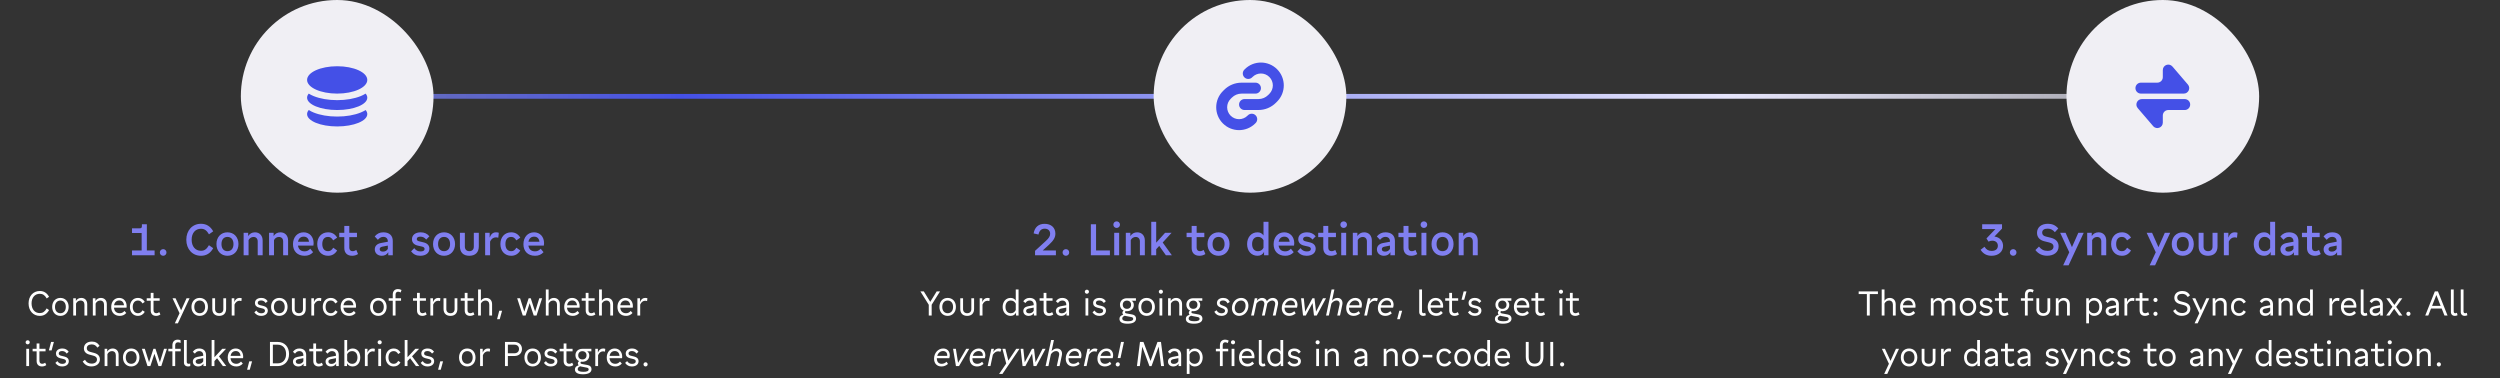
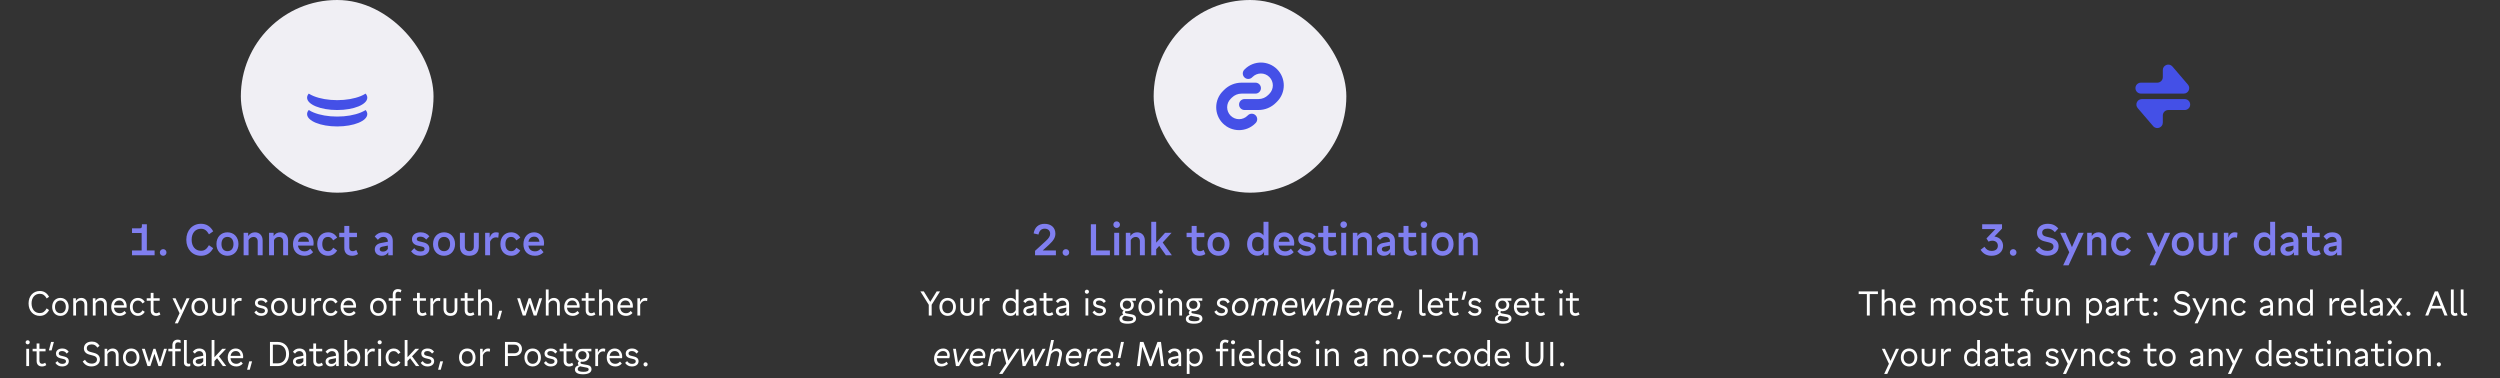
<svg xmlns="http://www.w3.org/2000/svg" width="1038" height="157" viewBox="0 0 1038 157" fill="none">
  <rect x="0" y="0" width="1038" height="157" fill="#333333" stroke="none" />
-   <path d="M897.5 39C898.052 39 898.5 39.448 898.5 40C898.5 40.552 898.052 41 897.5 41V39ZM140 39H897.5V41H140V39Z" fill="url(#paint0_linear_2767_5146)" />
-   <rect x="858" width="80" height="80" rx="40" fill="#F0EFF4" />
  <path fill-rule="evenodd" clip-rule="evenodd" d="M888.909 34.318H895.727C896.983 34.318 898 33.301 898 32.045V29.098C898 26.988 900.625 26.017 901.998 27.619L908.421 35.112C909.684 36.586 908.637 38.864 906.695 38.864H888.909C887.654 38.864 886.636 37.846 886.636 36.591C886.636 35.336 887.654 34.318 888.909 34.318ZM907.091 45.682H900.273C899.018 45.682 898 46.699 898 47.955V50.902C898 53.012 895.375 53.983 894.002 52.381L887.58 44.888C886.316 43.414 887.363 41.136 889.305 41.136H907.091C908.346 41.136 909.364 42.154 909.364 43.409C909.364 44.664 908.346 45.682 907.091 45.682Z" fill="#4450E7" />
  <path d="M826.919 106.198C824.921 106.198 823.409 105.388 822.347 103.714L823.967 102.454C824.741 103.696 825.623 104.182 826.919 104.182C828.557 104.182 829.511 103.39 829.511 102.04C829.511 100.762 828.611 99.934 827.171 99.934C826.613 99.934 826.145 100.06 825.623 100.33L824.777 98.998L828.485 95.11H822.995V93.112H831.239V94.912L828.089 98.206C830.195 98.44 831.671 100.006 831.671 102.076C831.671 104.524 829.709 106.198 826.919 106.198ZM835.877 106.198C835.103 106.198 834.491 105.604 834.491 104.812C834.491 104.038 835.103 103.444 835.877 103.444C836.651 103.444 837.245 104.038 837.245 104.812C837.245 105.604 836.651 106.198 835.877 106.198ZM849.982 106.18C847.948 106.18 846.328 105.424 845.104 103.822L846.58 102.382C847.552 103.624 848.614 104.164 850.108 104.164C851.71 104.164 852.61 103.516 852.61 102.364C852.61 101.5 852.07 100.996 850.828 100.672L848.848 100.186C846.85 99.7 845.77 98.458 845.77 96.676C845.77 94.39 847.534 92.914 850.288 92.914C852.088 92.914 853.438 93.508 854.59 94.858L853.186 96.406C852.286 95.362 851.386 94.93 850.18 94.93C848.722 94.93 847.912 95.524 847.912 96.586C847.912 97.45 848.416 97.972 849.496 98.224L851.476 98.71C853.6 99.214 854.734 100.456 854.734 102.292C854.734 104.65 852.844 106.18 849.982 106.18ZM856.62 110.176L859.158 104.74L855.378 96.658H857.628L860.274 102.616L862.92 96.658H865.152L858.87 110.176H856.62ZM872.454 100.258C872.454 99.088 871.788 98.386 870.708 98.386C869.844 98.386 869.07 98.872 868.656 99.682V106H866.604V96.658H868.494V98.026C869.106 97.018 870.096 96.46 871.32 96.46C873.228 96.46 874.506 97.81 874.506 99.862V106H872.454V100.258ZM881.02 106.198C878.356 106.198 876.538 104.236 876.538 101.32C876.538 98.422 878.356 96.46 881.02 96.46C882.64 96.46 883.882 97.162 884.8 98.656L883.162 99.808C882.532 98.764 881.902 98.368 881.02 98.368C879.49 98.368 878.626 99.448 878.626 101.32C878.626 103.192 879.508 104.29 881.038 104.29C881.92 104.29 882.532 103.912 883.18 102.85L884.8 104.002C883.882 105.496 882.64 106.198 881.02 106.198ZM892.532 110.176L895.07 104.74L891.29 96.658H893.54L896.186 102.616L898.832 96.658H901.064L894.782 110.176H892.532ZM906.282 106.198C903.582 106.198 901.71 104.2 901.71 101.338C901.71 98.458 903.582 96.46 906.282 96.46C908.982 96.46 910.854 98.458 910.854 101.338C910.854 104.2 908.964 106.198 906.282 106.198ZM903.798 101.338C903.798 103.174 904.734 104.29 906.282 104.29C907.83 104.29 908.784 103.174 908.784 101.338C908.784 99.484 907.83 98.368 906.282 98.368C904.734 98.368 903.798 99.484 903.798 101.338ZM916.772 106.198C914.288 106.198 912.866 104.794 912.866 102.292V96.658H914.918V102.418C914.918 103.552 915.656 104.29 916.79 104.29C917.942 104.29 918.644 103.57 918.644 102.418V96.658H920.714V102.292C920.714 104.776 919.274 106.198 916.772 106.198ZM923.346 106V96.658H925.218V98.656C925.794 97.144 926.622 96.46 927.882 96.46C928.26 96.46 928.656 96.514 929.016 96.64L928.8 98.71C928.458 98.602 928.134 98.548 927.81 98.548C926.766 98.548 925.92 99.16 925.398 100.294V106H923.346ZM940.079 106.198C937.523 106.198 935.759 104.2 935.759 101.356C935.759 98.476 937.541 96.46 940.043 96.46C941.159 96.46 941.987 96.874 942.563 97.774V92.086H944.633V106H942.797V104.596C942.221 105.676 941.339 106.198 940.079 106.198ZM937.829 101.338C937.829 103.192 938.765 104.308 940.295 104.308C941.303 104.308 942.095 103.804 942.563 102.904V99.736C942.077 98.836 941.267 98.35 940.277 98.35C938.765 98.35 937.829 99.502 937.829 101.338ZM952.433 104.704C951.911 105.658 950.957 106.198 949.751 106.198C948.041 106.198 946.835 105.1 946.835 103.534C946.835 102.166 947.753 101.23 949.355 100.906L952.253 100.366V100.24C952.253 99.052 951.551 98.35 950.363 98.35C949.535 98.35 948.869 98.71 948.113 99.574L946.799 98.17C947.825 96.964 948.923 96.46 950.399 96.46C952.865 96.46 954.305 97.792 954.305 100.042V106H952.433V104.704ZM948.869 103.462C948.869 104.11 949.355 104.47 950.237 104.47C951.137 104.47 951.875 104.056 952.253 103.336V101.968L950.039 102.4C949.247 102.544 948.869 102.886 948.869 103.462ZM961.134 106.198C959.1 106.198 957.876 104.992 957.876 103.012V98.458H955.77V96.658H957.876V93.796H959.946V96.658H963.132V98.458H959.946V102.778C959.946 103.75 960.432 104.29 961.314 104.29C961.8 104.29 962.322 104.128 962.844 103.768L963.582 105.478C962.844 105.964 962.016 106.198 961.134 106.198ZM970.363 104.704C969.841 105.658 968.887 106.198 967.681 106.198C965.971 106.198 964.765 105.1 964.765 103.534C964.765 102.166 965.683 101.23 967.285 100.906L970.183 100.366V100.24C970.183 99.052 969.481 98.35 968.293 98.35C967.465 98.35 966.799 98.71 966.043 99.574L964.729 98.17C965.755 96.964 966.853 96.46 968.329 96.46C970.795 96.46 972.235 97.792 972.235 100.042V106H970.363V104.704ZM966.799 103.462C966.799 104.11 967.285 104.47 968.167 104.47C969.067 104.47 969.805 104.056 970.183 103.336V101.968L967.969 102.4C967.177 102.544 966.799 102.886 966.799 103.462Z" fill="#807FF0" />
  <path d="M775.123 131V122.11H771.721V120.976H779.715V122.11H776.327V131H775.123ZM785.932 126.478C785.932 125.428 785.316 124.784 784.336 124.784C783.524 124.784 782.81 125.26 782.446 126.044V131H781.284V120.178H782.446V124.868C782.922 124.112 783.678 123.692 784.616 123.692C786.114 123.692 787.094 124.714 787.094 126.282V131H785.932V126.478ZM792.485 131.154C790.287 131.154 788.915 129.712 788.915 127.444C788.915 125.232 790.273 123.692 792.219 123.692C794.067 123.692 795.327 125.092 795.327 127.108C795.327 127.36 795.313 127.57 795.271 127.738H790.077C790.189 129.208 791.071 130.048 792.471 130.048C793.255 130.048 793.843 129.768 794.417 129.11L795.173 129.95C794.431 130.776 793.577 131.154 792.485 131.154ZM790.105 126.758H794.221C794.109 125.498 793.395 124.756 792.247 124.756C791.099 124.756 790.301 125.512 790.105 126.758ZM801.683 131V123.832H802.761V124.994C803.237 124.154 804.007 123.692 804.973 123.692C805.981 123.692 806.751 124.224 807.115 125.078C807.591 124.182 808.403 123.692 809.425 123.692C810.895 123.692 811.861 124.714 811.861 126.282V131H810.699V126.478C810.699 125.428 810.125 124.784 809.187 124.784C808.389 124.784 807.703 125.288 807.353 126.1V126.282V131H806.191V126.478C806.191 125.428 805.617 124.784 804.693 124.784C803.909 124.784 803.209 125.26 802.845 126.03V131H801.683ZM817.09 131.154C815.074 131.154 813.674 129.628 813.674 127.43C813.674 125.204 815.074 123.692 817.09 123.692C819.12 123.692 820.52 125.204 820.52 127.43C820.52 129.628 819.106 131.154 817.09 131.154ZM814.85 127.43C814.85 129.026 815.732 130.048 817.09 130.048C818.476 130.048 819.344 129.026 819.344 127.43C819.344 125.806 818.476 124.784 817.09 124.784C815.732 124.784 814.85 125.806 814.85 127.43ZM824.579 131.154C823.361 131.154 822.437 130.664 821.765 129.67L822.605 128.928C823.151 129.74 823.767 130.076 824.663 130.076C825.615 130.076 826.189 129.684 826.189 129.04C826.189 128.55 825.853 128.228 825.167 128.074L823.725 127.724C822.633 127.458 822.017 126.772 822.017 125.792C822.017 124.518 823.067 123.692 824.663 123.692C825.811 123.692 826.665 124.126 827.309 125.05L826.469 125.806C825.951 125.064 825.363 124.756 824.565 124.756C823.683 124.756 823.179 125.12 823.179 125.75C823.179 126.226 823.487 126.534 824.117 126.688L825.545 127.038C826.721 127.318 827.351 127.99 827.351 128.984C827.351 130.286 826.259 131.154 824.579 131.154ZM832.199 131.154C830.799 131.154 829.959 130.314 829.959 128.914V124.868H828.293V123.832H829.959V121.606H831.121V123.832H833.669V124.868H831.121V128.788C831.121 129.586 831.541 130.048 832.269 130.048C832.675 130.048 833.081 129.908 833.515 129.6L833.977 130.58C833.431 130.958 832.843 131.154 832.199 131.154ZM840.747 122.334C840.747 120.892 841.559 120.024 842.917 120.024C843.463 120.024 843.953 120.164 844.387 120.416L843.995 121.452C843.659 121.228 843.337 121.116 842.987 121.116C842.287 121.116 841.909 121.564 841.909 122.362V123.832H844.191V124.868H841.909V131H840.747V124.868H839.067V123.832H840.747V122.334ZM848.396 131.154C846.59 131.154 845.512 130.09 845.512 128.298V123.832H846.674V128.354C846.674 129.39 847.346 130.048 848.396 130.048C849.46 130.048 850.104 129.404 850.104 128.354V123.832H851.252V128.298C851.252 130.076 850.188 131.154 848.396 131.154ZM858.229 126.478C858.229 125.428 857.613 124.784 856.647 124.784C855.821 124.784 855.107 125.26 854.743 126.044V131H853.581V123.832H854.673V124.98C855.149 124.154 855.933 123.692 856.913 123.692C858.411 123.692 859.391 124.714 859.391 126.282V131H858.229V126.478ZM866.2 134.248V123.832H867.278V125.022C867.754 124.126 868.482 123.692 869.504 123.692C871.436 123.692 872.808 125.232 872.808 127.43C872.808 129.6 871.45 131.154 869.504 131.154C868.552 131.154 867.824 130.762 867.348 129.992V134.248H866.2ZM867.348 128.676C867.754 129.558 868.496 130.062 869.434 130.062C870.778 130.062 871.632 129.04 871.632 127.43C871.632 125.82 870.778 124.784 869.448 124.784C868.51 124.784 867.768 125.26 867.348 126.142V128.676ZM878.666 129.978C878.232 130.72 877.462 131.154 876.496 131.154C875.166 131.154 874.27 130.328 874.27 129.138C874.27 128.116 874.942 127.416 876.16 127.178L878.582 126.716V126.478C878.582 125.428 877.952 124.784 876.916 124.784C876.188 124.784 875.628 125.106 875.124 125.834L874.256 125.078C874.97 124.112 875.796 123.692 876.902 123.692C878.666 123.692 879.744 124.714 879.744 126.366V131H878.666V129.978ZM875.446 129.124C875.446 129.74 875.908 130.09 876.72 130.09C877.56 130.09 878.26 129.684 878.582 128.998V127.71L876.51 128.116C875.796 128.256 875.446 128.578 875.446 129.124ZM882.073 131V123.832H883.151V125.4C883.613 124.252 884.341 123.692 885.349 123.692C885.643 123.692 885.951 123.748 886.231 123.846L886.091 124.994C885.825 124.91 885.573 124.868 885.321 124.868C884.411 124.868 883.655 125.456 883.235 126.464V131H882.073ZM890.606 131.154C889.206 131.154 888.366 130.314 888.366 128.914V124.868H886.7V123.832H888.366V121.606H889.528V123.832H892.076V124.868H889.528V128.788C889.528 129.586 889.948 130.048 890.676 130.048C891.082 130.048 891.488 129.908 891.922 129.6L892.384 130.58C891.838 130.958 891.25 131.154 890.606 131.154ZM894.963 125.414C894.473 125.414 894.095 125.022 894.095 124.546C894.095 124.056 894.473 123.678 894.963 123.678C895.439 123.678 895.817 124.056 895.817 124.546C895.817 125.022 895.439 125.414 894.963 125.414ZM894.095 130.286C894.095 129.796 894.473 129.418 894.963 129.418C895.439 129.418 895.817 129.796 895.817 130.286C895.817 130.762 895.439 131.154 894.963 131.154C894.473 131.154 894.095 130.762 894.095 130.286ZM905.906 131.14C904.282 131.14 903.092 130.426 902.28 129.082L903.232 128.382C903.848 129.432 904.716 129.978 905.99 129.978C907.362 129.978 908.216 129.306 908.216 128.256C908.216 127.43 907.74 126.954 906.648 126.66L905.038 126.226C903.568 125.834 902.784 124.924 902.784 123.636C902.784 121.956 904.072 120.822 906.102 120.822C907.516 120.822 908.566 121.41 909.294 122.586L908.37 123.342C907.768 122.418 907.068 121.998 906.046 121.998C904.744 121.998 903.988 122.6 903.988 123.58C903.988 124.35 904.45 124.854 905.388 125.092L906.998 125.526C908.594 125.932 909.434 126.856 909.434 128.214C909.434 129.964 908.006 131.14 905.906 131.14ZM911.194 134.248L913.154 130.048L910.242 123.832H911.502L913.812 128.83L916.066 123.832H917.326L912.468 134.248H911.194ZM923.348 126.478C923.348 125.428 922.732 124.784 921.766 124.784C920.94 124.784 920.226 125.26 919.862 126.044V131H918.7V123.832H919.792V124.98C920.268 124.154 921.052 123.692 922.032 123.692C923.53 123.692 924.51 124.714 924.51 126.282V131H923.348V126.478ZM929.663 131.154C927.675 131.154 926.317 129.628 926.317 127.416C926.317 125.204 927.675 123.692 929.663 123.692C930.881 123.692 931.805 124.224 932.491 125.344L931.539 126.002C931.021 125.134 930.461 124.784 929.663 124.784C928.319 124.784 927.493 125.778 927.493 127.416C927.493 129.04 928.333 130.048 929.677 130.048C930.461 130.048 931.035 129.698 931.553 128.83L932.491 129.488C931.805 130.608 930.881 131.154 929.663 131.154ZM942.664 129.978C942.23 130.72 941.46 131.154 940.494 131.154C939.164 131.154 938.268 130.328 938.268 129.138C938.268 128.116 938.94 127.416 940.158 127.178L942.58 126.716V126.478C942.58 125.428 941.95 124.784 940.914 124.784C940.186 124.784 939.626 125.106 939.122 125.834L938.254 125.078C938.968 124.112 939.794 123.692 940.9 123.692C942.664 123.692 943.742 124.714 943.742 126.366V131H942.664V129.978ZM939.444 129.124C939.444 129.74 939.906 130.09 940.718 130.09C941.558 130.09 942.258 129.684 942.58 128.998V127.71L940.508 128.116C939.794 128.256 939.444 128.578 939.444 129.124ZM950.719 126.478C950.719 125.428 950.103 124.784 949.137 124.784C948.311 124.784 947.597 125.26 947.233 126.044V131H946.071V123.832H947.163V124.98C947.639 124.154 948.423 123.692 949.403 123.692C950.901 123.692 951.881 124.714 951.881 126.282V131H950.719V126.478ZM957.006 131.154C955.06 131.154 953.688 129.6 953.688 127.43C953.688 125.232 955.06 123.692 956.992 123.692C957.944 123.692 958.658 124.07 959.134 124.868V120.178H960.296V131H959.246V129.824C958.77 130.706 958.014 131.154 957.006 131.154ZM954.864 127.43C954.864 129.04 955.718 130.062 957.076 130.062C957.986 130.062 958.728 129.572 959.134 128.718V126.1C958.728 125.246 957.972 124.784 957.062 124.784C955.718 124.784 954.864 125.82 954.864 127.43ZM967.194 131V123.832H968.272V125.4C968.734 124.252 969.462 123.692 970.47 123.692C970.764 123.692 971.072 123.748 971.352 123.846L971.212 124.994C970.946 124.91 970.694 124.868 970.442 124.868C969.532 124.868 968.776 125.456 968.356 126.464V131H967.194ZM975.524 131.154C973.326 131.154 971.954 129.712 971.954 127.444C971.954 125.232 973.312 123.692 975.258 123.692C977.106 123.692 978.366 125.092 978.366 127.108C978.366 127.36 978.352 127.57 978.31 127.738H973.116C973.228 129.208 974.11 130.048 975.51 130.048C976.294 130.048 976.882 129.768 977.456 129.11L978.212 129.95C977.47 130.776 976.616 131.154 975.524 131.154ZM973.144 126.758H977.26C977.148 125.498 976.434 124.756 975.286 124.756C974.138 124.756 973.34 125.512 973.144 126.758ZM982.939 130.874C982.603 131.056 982.239 131.154 981.847 131.154C980.839 131.154 980.181 130.524 980.181 129.544V120.178H981.343V129.306C981.343 129.782 981.595 130.048 982.043 130.048C982.253 130.048 982.449 129.992 982.673 129.852L982.939 130.874ZM988.273 129.978C987.839 130.72 987.069 131.154 986.103 131.154C984.773 131.154 983.877 130.328 983.877 129.138C983.877 128.116 984.549 127.416 985.767 127.178L988.189 126.716V126.478C988.189 125.428 987.559 124.784 986.523 124.784C985.795 124.784 985.235 125.106 984.731 125.834L983.863 125.078C984.577 124.112 985.403 123.692 986.509 123.692C988.273 123.692 989.351 124.714 989.351 126.366V131H988.273V129.978ZM985.053 129.124C985.053 129.74 985.515 130.09 986.327 130.09C987.167 130.09 987.867 129.684 988.189 128.998V127.71L986.117 128.116C985.403 128.256 985.053 128.578 985.053 129.124ZM996.077 131L994.061 128.214L992.129 131H990.771L993.347 127.388L990.771 123.832H992.157L994.159 126.604L996.105 123.832H997.449L994.887 127.416L997.449 131H996.077ZM999.99 131.154C999.5 131.154 999.122 130.762 999.122 130.286C999.122 129.796 999.5 129.418 999.99 129.418C1000.47 129.418 1000.84 129.796 1000.84 130.286C1000.84 130.762 1000.47 131.154 999.99 131.154ZM1006.96 131L1010.95 120.976H1012.23L1016.22 131H1014.94L1013.79 128.102H1009.36L1008.22 131H1006.96ZM1009.8 126.996H1013.35L1011.58 122.488L1009.8 126.996ZM1020.37 130.874C1020.04 131.056 1019.67 131.154 1019.28 131.154C1018.27 131.154 1017.61 130.524 1017.61 129.544V120.178H1018.78V129.306C1018.78 129.782 1019.03 130.048 1019.48 130.048C1019.69 130.048 1019.88 129.992 1020.11 129.852L1020.37 130.874ZM1024.46 130.874C1024.12 131.056 1023.76 131.154 1023.37 131.154C1022.36 131.154 1021.7 130.524 1021.7 129.544V120.178H1022.86V129.306C1022.86 129.782 1023.12 130.048 1023.56 130.048C1023.77 130.048 1023.97 129.992 1024.19 129.852L1024.46 130.874ZM782.316 155.248L784.276 151.048L781.364 144.832H782.624L784.934 149.83L787.188 144.832H788.448L783.59 155.248H782.316ZM792.638 152.154C790.622 152.154 789.222 150.628 789.222 148.43C789.222 146.204 790.622 144.692 792.638 144.692C794.668 144.692 796.068 146.204 796.068 148.43C796.068 150.628 794.654 152.154 792.638 152.154ZM790.398 148.43C790.398 150.026 791.28 151.048 792.638 151.048C794.024 151.048 794.892 150.026 794.892 148.43C794.892 146.806 794.024 145.784 792.638 145.784C791.28 145.784 790.398 146.806 790.398 148.43ZM800.757 152.154C798.951 152.154 797.873 151.09 797.873 149.298V144.832H799.035V149.354C799.035 150.39 799.707 151.048 800.757 151.048C801.821 151.048 802.465 150.404 802.465 149.354V144.832H803.613V149.298C803.613 151.076 802.549 152.154 800.757 152.154ZM805.941 152V144.832H807.019V146.4C807.481 145.252 808.209 144.692 809.217 144.692C809.511 144.692 809.819 144.748 810.099 144.846L809.959 145.994C809.693 145.91 809.441 145.868 809.189 145.868C808.279 145.868 807.523 146.456 807.103 147.464V152H805.941ZM818.79 152.154C816.844 152.154 815.472 150.6 815.472 148.43C815.472 146.232 816.844 144.692 818.776 144.692C819.728 144.692 820.442 145.07 820.918 145.868V141.178H822.08V152H821.03V150.824C820.554 151.706 819.798 152.154 818.79 152.154ZM816.648 148.43C816.648 150.04 817.502 151.062 818.86 151.062C819.77 151.062 820.512 150.572 820.918 149.718V147.1C820.512 146.246 819.756 145.784 818.846 145.784C817.502 145.784 816.648 146.82 816.648 148.43ZM828.442 150.978C828.008 151.72 827.238 152.154 826.272 152.154C824.942 152.154 824.046 151.328 824.046 150.138C824.046 149.116 824.718 148.416 825.936 148.178L828.358 147.716V147.478C828.358 146.428 827.728 145.784 826.692 145.784C825.964 145.784 825.404 146.106 824.9 146.834L824.032 146.078C824.746 145.112 825.572 144.692 826.678 144.692C828.442 144.692 829.52 145.714 829.52 147.366V152H828.442V150.978ZM825.222 150.124C825.222 150.74 825.684 151.09 826.496 151.09C827.336 151.09 828.036 150.684 828.358 149.998V148.71L826.286 149.116C825.572 149.256 825.222 149.578 825.222 150.124ZM834.722 152.154C833.322 152.154 832.482 151.314 832.482 149.914V145.868H830.816V144.832H832.482V142.606H833.644V144.832H836.192V145.868H833.644V149.788C833.644 150.586 834.064 151.048 834.792 151.048C835.198 151.048 835.604 150.908 836.038 150.6L836.5 151.58C835.954 151.958 835.366 152.154 834.722 152.154ZM841.977 150.978C841.543 151.72 840.773 152.154 839.807 152.154C838.477 152.154 837.581 151.328 837.581 150.138C837.581 149.116 838.253 148.416 839.471 148.178L841.893 147.716V147.478C841.893 146.428 841.263 145.784 840.227 145.784C839.499 145.784 838.939 146.106 838.435 146.834L837.567 146.078C838.281 145.112 839.107 144.692 840.213 144.692C841.977 144.692 843.055 145.714 843.055 147.366V152H841.977V150.978ZM838.757 150.124C838.757 150.74 839.219 151.09 840.031 151.09C840.871 151.09 841.571 150.684 841.893 149.998V148.71L839.821 149.116C839.107 149.256 838.757 149.578 838.757 150.124ZM852.025 152.154C850.807 152.154 849.883 151.664 849.211 150.67L850.051 149.928C850.597 150.74 851.213 151.076 852.109 151.076C853.061 151.076 853.635 150.684 853.635 150.04C853.635 149.55 853.299 149.228 852.613 149.074L851.171 148.724C850.079 148.458 849.463 147.772 849.463 146.792C849.463 145.518 850.513 144.692 852.109 144.692C853.257 144.692 854.111 145.126 854.755 146.05L853.915 146.806C853.397 146.064 852.809 145.756 852.011 145.756C851.129 145.756 850.625 146.12 850.625 146.75C850.625 147.226 850.933 147.534 851.563 147.688L852.991 148.038C854.167 148.318 854.797 148.99 854.797 149.984C854.797 151.286 853.705 152.154 852.025 152.154ZM856.554 155.248L858.514 151.048L855.602 144.832H856.862L859.172 149.83L861.426 144.832H862.686L857.828 155.248H856.554ZM868.708 147.478C868.708 146.428 868.092 145.784 867.126 145.784C866.3 145.784 865.586 146.26 865.222 147.044V152H864.06V144.832H865.152V145.98C865.628 145.154 866.412 144.692 867.392 144.692C868.89 144.692 869.87 145.714 869.87 147.282V152H868.708V147.478ZM875.023 152.154C873.035 152.154 871.677 150.628 871.677 148.416C871.677 146.204 873.035 144.692 875.023 144.692C876.241 144.692 877.165 145.224 877.851 146.344L876.899 147.002C876.381 146.134 875.821 145.784 875.023 145.784C873.679 145.784 872.853 146.778 872.853 148.416C872.853 150.04 873.693 151.048 875.037 151.048C875.821 151.048 876.395 150.698 876.913 149.83L877.851 150.488C877.165 151.608 876.241 152.154 875.023 152.154ZM881.748 152.154C880.53 152.154 879.606 151.664 878.934 150.67L879.774 149.928C880.32 150.74 880.936 151.076 881.832 151.076C882.784 151.076 883.358 150.684 883.358 150.04C883.358 149.55 883.022 149.228 882.336 149.074L880.894 148.724C879.802 148.458 879.186 147.772 879.186 146.792C879.186 145.518 880.236 144.692 881.832 144.692C882.98 144.692 883.834 145.126 884.478 146.05L883.638 146.806C883.12 146.064 882.532 145.756 881.734 145.756C880.852 145.756 880.348 146.12 880.348 146.75C880.348 147.226 880.656 147.534 881.286 147.688L882.714 148.038C883.89 148.318 884.52 148.99 884.52 149.984C884.52 151.286 883.428 152.154 881.748 152.154ZM893.853 152.154C892.453 152.154 891.613 151.314 891.613 149.914V145.868H889.947V144.832H891.613V142.606H892.775V144.832H895.323V145.868H892.775V149.788C892.775 150.586 893.195 151.048 893.923 151.048C894.329 151.048 894.735 150.908 895.169 150.6L895.631 151.58C895.085 151.958 894.497 152.154 893.853 152.154ZM899.908 152.154C897.892 152.154 896.492 150.628 896.492 148.43C896.492 146.204 897.892 144.692 899.908 144.692C901.938 144.692 903.338 146.204 903.338 148.43C903.338 150.628 901.924 152.154 899.908 152.154ZM897.668 148.43C897.668 150.026 898.55 151.048 899.908 151.048C901.294 151.048 902.162 150.026 902.162 148.43C902.162 146.806 901.294 145.784 899.908 145.784C898.55 145.784 897.668 146.806 897.668 148.43ZM913.673 150.978C913.239 151.72 912.469 152.154 911.503 152.154C910.173 152.154 909.277 151.328 909.277 150.138C909.277 149.116 909.949 148.416 911.167 148.178L913.589 147.716V147.478C913.589 146.428 912.959 145.784 911.923 145.784C911.195 145.784 910.635 146.106 910.131 146.834L909.263 146.078C909.977 145.112 910.803 144.692 911.909 144.692C913.673 144.692 914.751 145.714 914.751 147.366V152H913.673V150.978ZM910.453 150.124C910.453 150.74 910.915 151.09 911.727 151.09C912.567 151.09 913.267 150.684 913.589 149.998V148.71L911.517 149.116C910.803 149.256 910.453 149.578 910.453 150.124ZM921.728 147.478C921.728 146.428 921.112 145.784 920.146 145.784C919.32 145.784 918.606 146.26 918.242 147.044V152H917.08V144.832H918.172V145.98C918.648 145.154 919.432 144.692 920.412 144.692C921.91 144.692 922.89 145.714 922.89 147.282V152H921.728V147.478ZM925.05 155.248L927.01 151.048L924.098 144.832H925.358L927.668 149.83L929.922 144.832H931.182L926.324 155.248H925.05ZM939.841 152.154C937.895 152.154 936.523 150.6 936.523 148.43C936.523 146.232 937.895 144.692 939.827 144.692C940.779 144.692 941.493 145.07 941.969 145.868V141.178H943.131V152H942.081V150.824C941.605 151.706 940.849 152.154 939.841 152.154ZM937.699 148.43C937.699 150.04 938.553 151.062 939.911 151.062C940.821 151.062 941.563 150.572 941.969 149.718V147.1C941.563 146.246 940.807 145.784 939.897 145.784C938.553 145.784 937.699 146.82 937.699 148.43ZM948.611 152.154C946.413 152.154 945.041 150.712 945.041 148.444C945.041 146.232 946.399 144.692 948.345 144.692C950.193 144.692 951.453 146.092 951.453 148.108C951.453 148.36 951.439 148.57 951.397 148.738H946.203C946.315 150.208 947.197 151.048 948.597 151.048C949.381 151.048 949.969 150.768 950.543 150.11L951.299 150.95C950.557 151.776 949.703 152.154 948.611 152.154ZM946.231 147.758H950.347C950.235 146.498 949.521 145.756 948.373 145.756C947.225 145.756 946.427 146.512 946.231 147.758ZM955.48 152.154C954.262 152.154 953.338 151.664 952.666 150.67L953.506 149.928C954.052 150.74 954.668 151.076 955.564 151.076C956.516 151.076 957.09 150.684 957.09 150.04C957.09 149.55 956.754 149.228 956.068 149.074L954.626 148.724C953.534 148.458 952.918 147.772 952.918 146.792C952.918 145.518 953.968 144.692 955.564 144.692C956.712 144.692 957.566 145.126 958.21 146.05L957.37 146.806C956.852 146.064 956.264 145.756 955.466 145.756C954.584 145.756 954.08 146.12 954.08 146.75C954.08 147.226 954.388 147.534 955.018 147.688L956.446 148.038C957.622 148.318 958.252 148.99 958.252 149.984C958.252 151.286 957.16 152.154 955.48 152.154ZM963.101 152.154C961.701 152.154 960.861 151.314 960.861 149.914V145.868H959.195V144.832H960.861V142.606H962.023V144.832H964.571V145.868H962.023V149.788C962.023 150.586 962.443 151.048 963.171 151.048C963.577 151.048 963.983 150.908 964.417 150.6L964.879 151.58C964.333 151.958 963.745 152.154 963.101 152.154ZM966.408 152V144.832H967.57V152H966.408ZM966.128 142.116C966.128 141.654 966.506 141.276 966.996 141.276C967.472 141.276 967.85 141.654 967.85 142.116C967.85 142.592 967.472 142.97 966.996 142.97C966.506 142.97 966.128 142.592 966.128 142.116ZM974.624 147.478C974.624 146.428 974.008 145.784 973.042 145.784C972.216 145.784 971.502 146.26 971.138 147.044V152H969.976V144.832H971.068V145.98C971.544 145.154 972.328 144.692 973.308 144.692C974.806 144.692 975.786 145.714 975.786 147.282V152H974.624V147.478ZM982.059 150.978C981.625 151.72 980.855 152.154 979.889 152.154C978.559 152.154 977.663 151.328 977.663 150.138C977.663 149.116 978.335 148.416 979.553 148.178L981.975 147.716V147.478C981.975 146.428 981.345 145.784 980.309 145.784C979.581 145.784 979.021 146.106 978.517 146.834L977.649 146.078C978.363 145.112 979.189 144.692 980.295 144.692C982.059 144.692 983.137 145.714 983.137 147.366V152H982.059V150.978ZM978.839 150.124C978.839 150.74 979.301 151.09 980.113 151.09C980.953 151.09 981.653 150.684 981.975 149.998V148.71L979.903 149.116C979.189 149.256 978.839 149.578 978.839 150.124ZM988.339 152.154C986.939 152.154 986.099 151.314 986.099 149.914V145.868H984.433V144.832H986.099V142.606H987.261V144.832H989.809V145.868H987.261V149.788C987.261 150.586 987.681 151.048 988.409 151.048C988.815 151.048 989.221 150.908 989.655 150.6L990.117 151.58C989.571 151.958 988.983 152.154 988.339 152.154ZM991.646 152V144.832H992.808V152H991.646ZM991.366 142.116C991.366 141.654 991.744 141.276 992.234 141.276C992.71 141.276 993.088 141.654 993.088 142.116C993.088 142.592 992.71 142.97 992.234 142.97C991.744 142.97 991.366 142.592 991.366 142.116ZM998.113 152.154C996.097 152.154 994.697 150.628 994.697 148.43C994.697 146.204 996.097 144.692 998.113 144.692C1000.14 144.692 1001.54 146.204 1001.54 148.43C1001.54 150.628 1000.13 152.154 998.113 152.154ZM995.873 148.43C995.873 150.026 996.755 151.048 998.113 151.048C999.499 151.048 1000.37 150.026 1000.37 148.43C1000.37 146.806 999.499 145.784 998.113 145.784C996.755 145.784 995.873 146.806 995.873 148.43ZM1008.09 147.478C1008.09 146.428 1007.48 145.784 1006.51 145.784C1005.69 145.784 1004.97 146.26 1004.61 147.044V152H1003.45V144.832H1004.54V145.98C1005.01 145.154 1005.8 144.692 1006.78 144.692C1008.28 144.692 1009.26 145.714 1009.26 147.282V152H1008.09V147.478ZM1012.62 152.154C1012.13 152.154 1011.75 151.762 1011.75 151.286C1011.75 150.796 1012.13 150.418 1012.62 150.418C1013.09 150.418 1013.47 150.796 1013.47 151.286C1013.47 151.762 1013.09 152.154 1012.62 152.154Z" fill="white" />
  <rect x="479" width="80" height="80" rx="40" fill="#F0EFF4" />
  <path fill-rule="evenodd" clip-rule="evenodd" d="M510.965 41.04C509.033 42.972 509.033 46.103 510.965 48.035C512.896 49.967 516.028 49.967 517.96 48.035L518.115 47.881C519.002 46.993 520.441 46.993 521.329 47.881C522.217 48.768 522.217 50.207 521.329 51.095L521.174 51.249C517.467 54.956 511.457 54.956 507.751 51.249C504.044 47.542 504.044 41.532 507.751 37.826L508.261 37.316C510.176 35.4 512.774 34.324 515.483 34.324L521.269 34.324C522.524 34.324 523.542 35.342 523.542 36.597C523.542 37.852 522.524 38.87 521.269 38.87H515.483C513.98 38.87 512.538 39.467 511.475 40.53L510.965 41.04Z" fill="#4450E7" />
  <path fill-rule="evenodd" clip-rule="evenodd" d="M527.035 38.96C528.967 37.028 528.967 33.897 527.035 31.965C525.104 30.033 521.972 30.033 520.04 31.965L519.885 32.119C518.998 33.007 517.559 33.007 516.671 32.119C515.783 31.232 515.783 29.793 516.671 28.905L516.826 28.751C520.533 25.044 526.543 25.044 530.249 28.751C533.956 32.457 533.956 38.467 530.249 42.174L529.739 42.684C527.824 44.6 525.226 45.676 522.517 45.676H516.731C515.476 45.676 514.458 44.658 514.458 43.403C514.458 42.148 515.476 41.13 516.731 41.13L522.517 41.13C524.02 41.13 525.462 40.533 526.525 39.47L527.035 38.96Z" fill="#4450E7" />
  <path d="M429.753 106V104.146L434.217 100.06C435.567 98.818 436.017 98.026 436.017 97.054C436.017 95.776 435.153 94.948 433.767 94.948C432.381 94.948 431.535 95.74 431.175 97.378L429.159 96.91C429.627 94.3 431.193 92.932 433.731 92.932C436.449 92.932 438.195 94.516 438.195 97.018C438.195 98.566 437.511 99.79 435.495 101.662L432.921 104.002H438.411V106H429.753ZM442.563 106.198C441.789 106.198 441.177 105.604 441.177 104.812C441.177 104.038 441.789 103.444 442.563 103.444C443.337 103.444 443.931 104.038 443.931 104.812C443.931 105.604 443.337 106.198 442.563 106.198ZM455.084 93.112V104.002H460.826V106H452.924V93.112H455.084ZM462.619 106V96.658H464.671V106H462.619ZM462.259 93.274C462.259 92.518 462.853 91.906 463.645 91.906C464.401 91.906 465.013 92.518 465.013 93.274C465.013 94.048 464.401 94.642 463.645 94.642C462.853 94.642 462.259 94.048 462.259 93.274ZM473.286 100.258C473.286 99.088 472.62 98.386 471.54 98.386C470.676 98.386 469.902 98.872 469.488 99.682V106H467.436V96.658H469.326V98.026C469.938 97.018 470.928 96.46 472.152 96.46C474.06 96.46 475.338 97.81 475.338 99.862V106H473.286V100.258ZM478 106V92.086H480.052V100.762L483.742 96.658H486.442L482.752 100.69L486.568 106H484.084L481.312 102.094L480.052 103.48V106H478ZM498.034 106.198C496 106.198 494.776 104.992 494.776 103.012V98.458H492.67V96.658H494.776V93.796H496.846V96.658H500.032V98.458H496.846V102.778C496.846 103.75 497.332 104.29 498.214 104.29C498.7 104.29 499.222 104.128 499.744 103.768L500.482 105.478C499.744 105.964 498.916 106.198 498.034 106.198ZM505.936 106.198C503.236 106.198 501.364 104.2 501.364 101.338C501.364 98.458 503.236 96.46 505.936 96.46C508.636 96.46 510.508 98.458 510.508 101.338C510.508 104.2 508.618 106.198 505.936 106.198ZM503.452 101.338C503.452 103.174 504.388 104.29 505.936 104.29C507.484 104.29 508.438 103.174 508.438 101.338C508.438 99.484 507.484 98.368 505.936 98.368C504.388 98.368 503.452 99.484 503.452 101.338ZM522.12 106.198C519.564 106.198 517.8 104.2 517.8 101.356C517.8 98.476 519.582 96.46 522.084 96.46C523.2 96.46 524.028 96.874 524.604 97.774V92.086H526.674V106H524.838V104.596C524.262 105.676 523.38 106.198 522.12 106.198ZM519.87 101.338C519.87 103.192 520.806 104.308 522.336 104.308C523.344 104.308 524.136 103.804 524.604 102.904V99.736C524.118 98.836 523.308 98.35 522.318 98.35C520.806 98.35 519.87 99.502 519.87 101.338ZM533.628 106.198C530.658 106.198 528.804 104.326 528.804 101.374C528.804 98.458 530.622 96.46 533.214 96.46C535.68 96.46 537.372 98.314 537.372 100.96C537.372 101.374 537.336 101.698 537.282 101.968H530.874C531.09 103.516 532.062 104.362 533.628 104.362C534.546 104.362 535.23 104.056 535.968 103.264L537.156 104.704C536.166 105.766 535.068 106.198 533.628 106.198ZM530.892 100.366H535.446C535.302 99.016 534.51 98.26 533.25 98.26C531.972 98.26 531.144 99.016 530.892 100.366ZM542.494 106.198C540.892 106.198 539.65 105.622 538.678 104.38L539.974 103.03C540.73 104.02 541.522 104.398 542.62 104.398C543.682 104.398 544.276 104.038 544.276 103.372C544.276 102.868 543.934 102.544 543.214 102.382L541.414 101.968C539.884 101.608 539.038 100.672 539.038 99.34C539.038 97.576 540.46 96.46 542.656 96.46C544.186 96.46 545.338 96.982 546.274 98.116L544.96 99.466C544.258 98.62 543.502 98.26 542.512 98.26C541.576 98.26 541.036 98.62 541.036 99.25C541.036 99.736 541.36 100.042 542.008 100.186L543.79 100.618C545.392 100.978 546.274 101.896 546.274 103.264C546.274 105.046 544.78 106.198 542.494 106.198ZM552.685 106.198C550.651 106.198 549.427 104.992 549.427 103.012V98.458H547.321V96.658H549.427V93.796H551.497V96.658H554.683V98.458H551.497V102.778C551.497 103.75 551.983 104.29 552.865 104.29C553.351 104.29 553.873 104.128 554.395 103.768L555.133 105.478C554.395 105.964 553.567 106.198 552.685 106.198ZM556.873 106V96.658H558.925V106H556.873ZM556.513 93.274C556.513 92.518 557.107 91.906 557.899 91.906C558.655 91.906 559.267 92.518 559.267 93.274C559.267 94.048 558.655 94.642 557.899 94.642C557.107 94.642 556.513 94.048 556.513 93.274ZM567.54 100.258C567.54 99.088 566.874 98.386 565.794 98.386C564.93 98.386 564.156 98.872 563.742 99.682V106H561.69V96.658H563.58V98.026C564.192 97.018 565.182 96.46 566.406 96.46C568.314 96.46 569.592 97.81 569.592 99.862V106H567.54V100.258ZM577.294 104.704C576.772 105.658 575.818 106.198 574.612 106.198C572.902 106.198 571.696 105.1 571.696 103.534C571.696 102.166 572.614 101.23 574.216 100.906L577.114 100.366V100.24C577.114 99.052 576.412 98.35 575.224 98.35C574.396 98.35 573.73 98.71 572.974 99.574L571.66 98.17C572.686 96.964 573.784 96.46 575.26 96.46C577.726 96.46 579.166 97.792 579.166 100.042V106H577.294V104.704ZM573.73 103.462C573.73 104.11 574.216 104.47 575.098 104.47C575.998 104.47 576.736 104.056 577.114 103.336V101.968L574.9 102.4C574.108 102.544 573.73 102.886 573.73 103.462ZM585.995 106.198C583.961 106.198 582.737 104.992 582.737 103.012V98.458H580.631V96.658H582.737V93.796H584.807V96.658H587.993V98.458H584.807V102.778C584.807 103.75 585.293 104.29 586.175 104.29C586.661 104.29 587.183 104.128 587.705 103.768L588.443 105.478C587.705 105.964 586.877 106.198 585.995 106.198ZM590.184 106V96.658H592.236V106H590.184ZM589.824 93.274C589.824 92.518 590.418 91.906 591.21 91.906C591.966 91.906 592.578 92.518 592.578 93.274C592.578 94.048 591.966 94.642 591.21 94.642C590.418 94.642 589.824 94.048 589.824 93.274ZM598.942 106.198C596.242 106.198 594.37 104.2 594.37 101.338C594.37 98.458 596.242 96.46 598.942 96.46C601.642 96.46 603.514 98.458 603.514 101.338C603.514 104.2 601.624 106.198 598.942 106.198ZM596.458 101.338C596.458 103.174 597.394 104.29 598.942 104.29C600.49 104.29 601.444 103.174 601.444 101.338C601.444 99.484 600.49 98.368 598.942 98.368C597.394 98.368 596.458 99.484 596.458 101.338ZM611.503 100.258C611.503 99.088 610.837 98.386 609.757 98.386C608.893 98.386 608.119 98.872 607.705 99.682V106H605.653V96.658H607.543V98.026C608.155 97.018 609.145 96.46 610.369 96.46C612.277 96.46 613.555 97.81 613.555 99.862V106H611.503V100.258Z" fill="#807FF0" />
  <path d="M385.624 131V126.548L382.138 120.976H383.552L386.24 125.33L388.914 120.976H390.314L386.828 126.534V131H385.624ZM393.465 131.154C391.449 131.154 390.049 129.628 390.049 127.43C390.049 125.204 391.449 123.692 393.465 123.692C395.495 123.692 396.895 125.204 396.895 127.43C396.895 129.628 395.481 131.154 393.465 131.154ZM391.225 127.43C391.225 129.026 392.107 130.048 393.465 130.048C394.851 130.048 395.719 129.026 395.719 127.43C395.719 125.806 394.851 124.784 393.465 124.784C392.107 124.784 391.225 125.806 391.225 127.43ZM401.584 131.154C399.778 131.154 398.7 130.09 398.7 128.298V123.832H399.862V128.354C399.862 129.39 400.534 130.048 401.584 130.048C402.648 130.048 403.292 129.404 403.292 128.354V123.832H404.44V128.298C404.44 130.076 403.376 131.154 401.584 131.154ZM406.768 131V123.832H407.846V125.4C408.308 124.252 409.036 123.692 410.044 123.692C410.338 123.692 410.646 123.748 410.926 123.846L410.786 124.994C410.52 124.91 410.268 124.868 410.016 124.868C409.106 124.868 408.35 125.456 407.93 126.464V131H406.768ZM419.617 131.154C417.671 131.154 416.299 129.6 416.299 127.43C416.299 125.232 417.671 123.692 419.603 123.692C420.555 123.692 421.269 124.07 421.745 124.868V120.178H422.907V131H421.857V129.824C421.381 130.706 420.625 131.154 419.617 131.154ZM417.475 127.43C417.475 129.04 418.329 130.062 419.687 130.062C420.597 130.062 421.339 129.572 421.745 128.718V126.1C421.339 125.246 420.583 124.784 419.673 124.784C418.329 124.784 417.475 125.82 417.475 127.43ZM429.269 129.978C428.835 130.72 428.065 131.154 427.099 131.154C425.769 131.154 424.873 130.328 424.873 129.138C424.873 128.116 425.545 127.416 426.763 127.178L429.185 126.716V126.478C429.185 125.428 428.555 124.784 427.519 124.784C426.791 124.784 426.231 125.106 425.727 125.834L424.859 125.078C425.573 124.112 426.399 123.692 427.505 123.692C429.269 123.692 430.347 124.714 430.347 126.366V131H429.269V129.978ZM426.049 129.124C426.049 129.74 426.511 130.09 427.323 130.09C428.163 130.09 428.863 129.684 429.185 128.998V127.71L427.113 128.116C426.399 128.256 426.049 128.578 426.049 129.124ZM435.549 131.154C434.149 131.154 433.309 130.314 433.309 128.914V124.868H431.643V123.832H433.309V121.606H434.471V123.832H437.019V124.868H434.471V128.788C434.471 129.586 434.891 130.048 435.619 130.048C436.025 130.048 436.431 129.908 436.865 129.6L437.327 130.58C436.781 130.958 436.193 131.154 435.549 131.154ZM442.804 129.978C442.37 130.72 441.6 131.154 440.634 131.154C439.304 131.154 438.408 130.328 438.408 129.138C438.408 128.116 439.08 127.416 440.298 127.178L442.72 126.716V126.478C442.72 125.428 442.09 124.784 441.054 124.784C440.326 124.784 439.766 125.106 439.262 125.834L438.394 125.078C439.108 124.112 439.934 123.692 441.04 123.692C442.804 123.692 443.882 124.714 443.882 126.366V131H442.804V129.978ZM439.584 129.124C439.584 129.74 440.046 130.09 440.858 130.09C441.698 130.09 442.398 129.684 442.72 128.998V127.71L440.648 128.116C439.934 128.256 439.584 128.578 439.584 129.124ZM450.696 131V123.832H451.858V131H450.696ZM450.416 121.116C450.416 120.654 450.794 120.276 451.284 120.276C451.76 120.276 452.138 120.654 452.138 121.116C452.138 121.592 451.76 121.97 451.284 121.97C450.794 121.97 450.416 121.592 450.416 121.116ZM456.421 131.154C455.203 131.154 454.279 130.664 453.607 129.67L454.447 128.928C454.993 129.74 455.609 130.076 456.505 130.076C457.457 130.076 458.031 129.684 458.031 129.04C458.031 128.55 457.695 128.228 457.009 128.074L455.567 127.724C454.475 127.458 453.859 126.772 453.859 125.792C453.859 124.518 454.909 123.692 456.505 123.692C457.653 123.692 458.507 124.126 459.151 125.05L458.311 125.806C457.793 125.064 457.205 124.756 456.407 124.756C455.525 124.756 455.021 125.12 455.021 125.75C455.021 126.226 455.329 126.534 455.959 126.688L457.387 127.038C458.563 127.318 459.193 127.99 459.193 128.984C459.193 130.286 458.101 131.154 456.421 131.154ZM468.134 134.402C465.936 134.402 464.802 133.716 464.802 132.386C464.802 131.532 465.292 130.986 466.356 130.678C466.132 130.454 466.02 130.174 466.02 129.866C466.02 129.488 466.202 129.166 466.552 128.942C465.6 128.536 465.012 127.654 465.012 126.52C465.012 124.896 466.16 123.832 467.896 123.832H471.634V124.868H469.842C470.43 125.176 470.766 125.806 470.766 126.632C470.766 128.144 469.59 129.208 467.882 129.208C467.7 129.208 467.518 129.194 467.35 129.166C467.182 129.278 467.112 129.418 467.112 129.6C467.112 129.88 467.294 130.048 467.742 130.132L470.094 130.566C471.116 130.748 471.69 131.364 471.69 132.274C471.69 133.646 470.43 134.402 468.134 134.402ZM465.964 132.232C465.964 133.002 466.734 133.38 468.316 133.38C469.786 133.38 470.5 133.058 470.5 132.386C470.5 131.966 470.262 131.742 469.66 131.63L467.42 131.196C467.266 131.168 467.126 131.126 467 131.084C466.286 131.364 465.964 131.742 465.964 132.232ZM466.174 126.52C466.174 127.556 466.846 128.228 467.896 128.228C468.946 128.228 469.618 127.584 469.618 126.534C469.618 125.484 468.946 124.812 467.896 124.812C466.86 124.812 466.174 125.498 466.174 126.52ZM476.084 131.154C474.068 131.154 472.668 129.628 472.668 127.43C472.668 125.204 474.068 123.692 476.084 123.692C478.114 123.692 479.514 125.204 479.514 127.43C479.514 129.628 478.1 131.154 476.084 131.154ZM473.844 127.43C473.844 129.026 474.726 130.048 476.084 130.048C477.47 130.048 478.338 129.026 478.338 127.43C478.338 125.806 477.47 124.784 476.084 124.784C474.726 124.784 473.844 125.806 473.844 127.43ZM481.417 131V123.832H482.579V131H481.417ZM481.137 121.116C481.137 120.654 481.515 120.276 482.005 120.276C482.481 120.276 482.859 120.654 482.859 121.116C482.859 121.592 482.481 121.97 482.005 121.97C481.515 121.97 481.137 121.592 481.137 121.116ZM489.633 126.478C489.633 125.428 489.017 124.784 488.051 124.784C487.225 124.784 486.511 125.26 486.147 126.044V131H484.985V123.832H486.077V124.98C486.553 124.154 487.337 123.692 488.317 123.692C489.815 123.692 490.795 124.714 490.795 126.282V131H489.633V126.478ZM495.696 134.402C493.498 134.402 492.364 133.716 492.364 132.386C492.364 131.532 492.854 130.986 493.918 130.678C493.694 130.454 493.582 130.174 493.582 129.866C493.582 129.488 493.764 129.166 494.114 128.942C493.162 128.536 492.574 127.654 492.574 126.52C492.574 124.896 493.722 123.832 495.458 123.832H499.196V124.868H497.404C497.992 125.176 498.328 125.806 498.328 126.632C498.328 128.144 497.152 129.208 495.444 129.208C495.262 129.208 495.08 129.194 494.912 129.166C494.744 129.278 494.674 129.418 494.674 129.6C494.674 129.88 494.856 130.048 495.304 130.132L497.656 130.566C498.678 130.748 499.252 131.364 499.252 132.274C499.252 133.646 497.992 134.402 495.696 134.402ZM493.526 132.232C493.526 133.002 494.296 133.38 495.878 133.38C497.348 133.38 498.062 133.058 498.062 132.386C498.062 131.966 497.824 131.742 497.222 131.63L494.982 131.196C494.828 131.168 494.688 131.126 494.562 131.084C493.848 131.364 493.526 131.742 493.526 132.232ZM493.736 126.52C493.736 127.556 494.408 128.228 495.458 128.228C496.508 128.228 497.18 127.584 497.18 126.534C497.18 125.484 496.508 124.812 495.458 124.812C494.422 124.812 493.736 125.498 493.736 126.52ZM507.15 131.154C505.792 131.154 504.742 130.524 504.196 129.432L505.12 128.816C505.554 129.656 506.226 130.076 507.178 130.076C508.074 130.076 508.648 129.67 508.648 129.054C508.648 128.62 508.368 128.326 507.738 128.06L506.8 127.696C505.722 127.262 505.26 126.702 505.26 125.848C505.26 124.546 506.296 123.692 507.864 123.692C509.166 123.692 510.104 124.266 510.608 125.372L509.656 125.96C509.292 125.162 508.676 124.756 507.808 124.756C506.94 124.756 506.422 125.162 506.422 125.778C506.422 126.198 506.674 126.478 507.29 126.73L508.242 127.094C509.334 127.528 509.796 128.088 509.796 128.956C509.796 130.286 508.746 131.154 507.15 131.154ZM514.52 131.154C512.714 131.154 511.496 129.852 511.496 127.92C511.496 125.568 513.19 123.692 515.346 123.692C517.138 123.692 518.342 124.98 518.342 126.954C518.342 129.278 516.662 131.154 514.52 131.154ZM512.672 127.878C512.672 129.25 513.386 130.048 514.548 130.048C516.06 130.048 517.166 128.69 517.166 126.954C517.166 125.582 516.466 124.784 515.304 124.784C513.806 124.784 512.672 126.142 512.672 127.878ZM519.462 131L520.988 123.832H522.066L521.842 124.882C522.43 124.112 523.172 123.692 524.026 123.692C525.006 123.692 525.72 124.238 526.014 125.022C526.644 124.168 527.498 123.692 528.45 123.692C529.99 123.692 530.942 124.924 530.606 126.506L529.64 131H528.478L529.416 126.59C529.64 125.582 529.164 124.784 528.198 124.784C527.442 124.784 526.658 125.288 526.14 126.086C526.14 126.226 526.112 126.366 526.084 126.506L525.132 131H523.97L524.908 126.59C525.132 125.54 524.628 124.784 523.69 124.784C522.948 124.784 522.206 125.246 521.66 126.058L520.61 131H519.462ZM535.275 131.154C533.385 131.154 532.195 129.908 532.195 127.92C532.195 125.554 533.875 123.692 535.989 123.692C537.627 123.692 538.719 124.812 538.719 126.52C538.719 126.87 538.663 127.206 538.523 127.738H533.357V127.836C533.357 129.25 534.085 130.048 535.359 130.048C536.115 130.048 536.759 129.782 537.389 129.194L537.977 130.104C537.179 130.804 536.283 131.154 535.275 131.154ZM533.511 126.758H537.655C537.781 125.568 537.095 124.756 535.933 124.756C534.771 124.756 533.847 125.568 533.511 126.758ZM541.015 131L540.203 123.832H541.337L541.911 129.418L544.921 123.832H545.775L546.419 129.418L549.303 123.832H550.563L546.713 131H545.565L544.963 125.834L542.163 131H541.015ZM556.179 126.52C556.389 125.498 555.871 124.77 554.919 124.77C554.121 124.77 553.337 125.26 552.791 126.072L551.741 131H550.579L552.875 120.178H554.037L553.057 124.826C553.659 124.084 554.429 123.692 555.311 123.692C556.809 123.692 557.677 124.91 557.327 126.534L556.375 131H555.227L556.179 126.52ZM562.018 131.154C560.128 131.154 558.938 129.908 558.938 127.92C558.938 125.554 560.618 123.692 562.732 123.692C564.37 123.692 565.462 124.812 565.462 126.52C565.462 126.87 565.406 127.206 565.266 127.738H560.1V127.836C560.1 129.25 560.828 130.048 562.102 130.048C562.858 130.048 563.502 129.782 564.132 129.194L564.72 130.104C563.922 130.804 563.026 131.154 562.018 131.154ZM560.254 126.758H564.398C564.524 125.568 563.838 124.756 562.676 124.756C561.514 124.756 560.59 125.568 560.254 126.758ZM566.438 131L567.964 123.832H569.028L568.748 125.148C569.406 124.154 570.134 123.692 571.016 123.692C571.422 123.692 571.814 123.776 572.122 123.944L571.716 125.064C571.408 124.938 571.086 124.868 570.764 124.868C569.952 124.868 569.21 125.344 568.58 126.31L567.586 131H566.438ZM575.17 131.154C573.28 131.154 572.09 129.908 572.09 127.92C572.09 125.554 573.77 123.692 575.884 123.692C577.522 123.692 578.614 124.812 578.614 126.52C578.614 126.87 578.558 127.206 578.418 127.738H573.252V127.836C573.252 129.25 573.98 130.048 575.254 130.048C576.01 130.048 576.654 129.782 577.284 129.194L577.872 130.104C577.074 130.804 576.178 131.154 575.17 131.154ZM573.406 126.758H577.55C577.676 125.568 576.99 124.756 575.828 124.756C574.666 124.756 573.742 125.568 573.406 126.758ZM580.095 132.526L580.991 129.026H582.167L581.201 132.526H580.095ZM592.017 130.874C591.681 131.056 591.317 131.154 590.925 131.154C589.917 131.154 589.259 130.524 589.259 129.544V120.178H590.421V129.306C590.421 129.782 590.673 130.048 591.121 130.048C591.331 130.048 591.527 129.992 591.751 129.852L592.017 130.874ZM596.36 131.154C594.162 131.154 592.79 129.712 592.79 127.444C592.79 125.232 594.148 123.692 596.094 123.692C597.942 123.692 599.202 125.092 599.202 127.108C599.202 127.36 599.188 127.57 599.146 127.738H593.952C594.064 129.208 594.946 130.048 596.346 130.048C597.13 130.048 597.718 129.768 598.292 129.11L599.048 129.95C598.306 130.776 597.452 131.154 596.36 131.154ZM593.98 126.758H598.096C597.984 125.498 597.27 124.756 596.122 124.756C594.974 124.756 594.176 125.512 593.98 126.758ZM603.959 131.154C602.559 131.154 601.719 130.314 601.719 128.914V124.868H600.053V123.832H601.719V121.606H602.881V123.832H605.429V124.868H602.881V128.788C602.881 129.586 603.301 130.048 604.029 130.048C604.435 130.048 604.841 129.908 605.275 129.6L605.737 130.58C605.191 130.958 604.603 131.154 603.959 131.154ZM606.819 124.476L607.715 120.976H608.891L607.939 124.476H606.819ZM612.307 131.154C611.089 131.154 610.165 130.664 609.493 129.67L610.333 128.928C610.879 129.74 611.495 130.076 612.391 130.076C613.343 130.076 613.917 129.684 613.917 129.04C613.917 128.55 613.581 128.228 612.895 128.074L611.453 127.724C610.361 127.458 609.745 126.772 609.745 125.792C609.745 124.518 610.795 123.692 612.391 123.692C613.539 123.692 614.393 124.126 615.037 125.05L614.197 125.806C613.679 125.064 613.091 124.756 612.293 124.756C611.411 124.756 610.907 125.12 610.907 125.75C610.907 126.226 611.215 126.534 611.845 126.688L613.273 127.038C614.449 127.318 615.079 127.99 615.079 128.984C615.079 130.286 613.987 131.154 612.307 131.154ZM624.02 134.402C621.822 134.402 620.688 133.716 620.688 132.386C620.688 131.532 621.178 130.986 622.242 130.678C622.018 130.454 621.906 130.174 621.906 129.866C621.906 129.488 622.088 129.166 622.438 128.942C621.486 128.536 620.898 127.654 620.898 126.52C620.898 124.896 622.046 123.832 623.782 123.832H627.52V124.868H625.728C626.316 125.176 626.652 125.806 626.652 126.632C626.652 128.144 625.476 129.208 623.768 129.208C623.586 129.208 623.404 129.194 623.236 129.166C623.068 129.278 622.998 129.418 622.998 129.6C622.998 129.88 623.18 130.048 623.628 130.132L625.98 130.566C627.002 130.748 627.576 131.364 627.576 132.274C627.576 133.646 626.316 134.402 624.02 134.402ZM621.85 132.232C621.85 133.002 622.62 133.38 624.202 133.38C625.672 133.38 626.386 133.058 626.386 132.386C626.386 131.966 626.148 131.742 625.546 131.63L623.306 131.196C623.152 131.168 623.012 131.126 622.886 131.084C622.172 131.364 621.85 131.742 621.85 132.232ZM622.06 126.52C622.06 127.556 622.732 128.228 623.782 128.228C624.832 128.228 625.504 127.584 625.504 126.534C625.504 125.484 624.832 124.812 623.782 124.812C622.746 124.812 622.06 125.498 622.06 126.52ZM632.139 131.154C629.941 131.154 628.569 129.712 628.569 127.444C628.569 125.232 629.927 123.692 631.873 123.692C633.721 123.692 634.981 125.092 634.981 127.108C634.981 127.36 634.967 127.57 634.925 127.738H629.731C629.843 129.208 630.725 130.048 632.125 130.048C632.909 130.048 633.497 129.768 634.071 129.11L634.827 129.95C634.085 130.776 633.231 131.154 632.139 131.154ZM629.759 126.758H633.875C633.763 125.498 633.049 124.756 631.901 124.756C630.753 124.756 629.955 125.512 629.759 126.758ZM639.738 131.154C638.338 131.154 637.498 130.314 637.498 128.914V124.868H635.832V123.832H637.498V121.606H638.66V123.832H641.208V124.868H638.66V128.788C638.66 129.586 639.08 130.048 639.808 130.048C640.214 130.048 640.62 129.908 641.054 129.6L641.516 130.58C640.97 130.958 640.382 131.154 639.738 131.154ZM647.53 131V123.832H648.692V131H647.53ZM647.25 121.116C647.25 120.654 647.628 120.276 648.118 120.276C648.594 120.276 648.972 120.654 648.972 121.116C648.972 121.592 648.594 121.97 648.118 121.97C647.628 121.97 647.25 121.592 647.25 121.116ZM654.067 131.154C652.667 131.154 651.827 130.314 651.827 128.914V124.868H650.161V123.832H651.827V121.606H652.989V123.832H655.537V124.868H652.989V128.788C652.989 129.586 653.409 130.048 654.137 130.048C654.543 130.048 654.949 129.908 655.383 129.6L655.845 130.58C655.299 130.958 654.711 131.154 654.067 131.154ZM390.9 152.154C389.01 152.154 387.82 150.908 387.82 148.92C387.82 146.554 389.5 144.692 391.614 144.692C393.252 144.692 394.344 145.812 394.344 147.52C394.344 147.87 394.288 148.206 394.148 148.738H388.982V148.836C388.982 150.25 389.71 151.048 390.984 151.048C391.74 151.048 392.384 150.782 393.014 150.194L393.602 151.104C392.804 151.804 391.908 152.154 390.9 152.154ZM389.136 147.758H393.28C393.406 146.568 392.72 145.756 391.558 145.756C390.396 145.756 389.472 146.568 389.136 147.758ZM396.907 152L395.717 144.832H396.879L397.789 150.642L401.163 144.832H402.423L398.181 152H396.907ZM405.666 152.154C403.776 152.154 402.586 150.908 402.586 148.92C402.586 146.554 404.266 144.692 406.38 144.692C408.018 144.692 409.11 145.812 409.11 147.52C409.11 147.87 409.054 148.206 408.914 148.738H403.748V148.836C403.748 150.25 404.476 151.048 405.75 151.048C406.506 151.048 407.15 150.782 407.78 150.194L408.368 151.104C407.57 151.804 406.674 152.154 405.666 152.154ZM403.902 147.758H408.046C408.172 146.568 407.486 145.756 406.324 145.756C405.162 145.756 404.238 146.568 403.902 147.758ZM410.087 152L411.613 144.832H412.677L412.397 146.148C413.055 145.154 413.783 144.692 414.665 144.692C415.071 144.692 415.463 144.776 415.771 144.944L415.365 146.064C415.057 145.938 414.735 145.868 414.413 145.868C413.601 145.868 412.859 146.344 412.229 147.31L411.235 152H410.087ZM414.838 155.248L417.778 150.936L416.21 144.832H417.442L418.66 149.732L421.936 144.832H423.294L416.224 155.248H414.838ZM424.571 152L423.759 144.832H424.893L425.467 150.418L428.477 144.832H429.331L429.975 150.418L432.859 144.832H434.119L430.269 152H429.121L428.519 146.834L425.719 152H424.571ZM439.736 147.52C439.946 146.498 439.428 145.77 438.476 145.77C437.678 145.77 436.894 146.26 436.348 147.072L435.298 152H434.136L436.432 141.178H437.594L436.614 145.826C437.216 145.084 437.986 144.692 438.868 144.692C440.366 144.692 441.234 145.91 440.883 147.534L439.932 152H438.784L439.736 147.52ZM445.574 152.154C443.684 152.154 442.494 150.908 442.494 148.92C442.494 146.554 444.174 144.692 446.288 144.692C447.926 144.692 449.018 145.812 449.018 147.52C449.018 147.87 448.962 148.206 448.822 148.738H443.656V148.836C443.656 150.25 444.384 151.048 445.658 151.048C446.414 151.048 447.058 150.782 447.688 150.194L448.276 151.104C447.478 151.804 446.582 152.154 445.574 152.154ZM443.81 147.758H447.954C448.08 146.568 447.394 145.756 446.232 145.756C445.07 145.756 444.146 146.568 443.81 147.758ZM449.995 152L451.521 144.832H452.585L452.305 146.148C452.963 145.154 453.691 144.692 454.573 144.692C454.979 144.692 455.371 144.776 455.679 144.944L455.273 146.064C454.965 145.938 454.643 145.868 454.321 145.868C453.509 145.868 452.767 146.344 452.137 147.31L451.143 152H449.995ZM458.727 152.154C456.837 152.154 455.647 150.908 455.647 148.92C455.647 146.554 457.327 144.692 459.441 144.692C461.079 144.692 462.171 145.812 462.171 147.52C462.171 147.87 462.115 148.206 461.975 148.738H456.809V148.836C456.809 150.25 457.537 151.048 458.811 151.048C459.567 151.048 460.211 150.782 460.841 150.194L461.429 151.104C460.631 151.804 459.735 152.154 458.727 152.154ZM456.963 147.758H461.107C461.233 146.568 460.547 145.756 459.385 145.756C458.223 145.756 457.299 146.568 456.963 147.758ZM464.071 148.668L465.443 141.976H466.661L465.219 148.668H464.071ZM463.231 151.328C463.231 150.824 463.637 150.418 464.127 150.418C464.589 150.418 464.953 150.782 464.953 151.258C464.953 151.748 464.561 152.154 464.071 152.154C463.609 152.154 463.231 151.79 463.231 151.328ZM472.058 152L473.318 141.976H474.76L477.7 149.872L480.584 141.976H482.04L483.3 152H482.082L481.074 143.922L478.106 152.028H477.252L474.27 143.936L473.248 152H472.058ZM489.343 150.978C488.909 151.72 488.139 152.154 487.173 152.154C485.843 152.154 484.947 151.328 484.947 150.138C484.947 149.116 485.619 148.416 486.837 148.178L489.259 147.716V147.478C489.259 146.428 488.629 145.784 487.593 145.784C486.865 145.784 486.305 146.106 485.801 146.834L484.933 146.078C485.647 145.112 486.473 144.692 487.579 144.692C489.343 144.692 490.421 145.714 490.421 147.366V152H489.343V150.978ZM486.123 150.124C486.123 150.74 486.585 151.09 487.397 151.09C488.237 151.09 488.937 150.684 489.259 149.998V148.71L487.187 149.116C486.473 149.256 486.123 149.578 486.123 150.124ZM492.751 155.248V144.832H493.829V146.022C494.305 145.126 495.033 144.692 496.055 144.692C497.987 144.692 499.359 146.232 499.359 148.43C499.359 150.6 498.001 152.154 496.055 152.154C495.103 152.154 494.375 151.762 493.899 150.992V155.248H492.751ZM493.899 149.676C494.305 150.558 495.047 151.062 495.985 151.062C497.329 151.062 498.183 150.04 498.183 148.43C498.183 146.82 497.329 145.784 495.999 145.784C495.061 145.784 494.319 146.26 493.899 147.142V149.676ZM506.509 143.334C506.509 141.892 507.321 141.024 508.679 141.024C509.225 141.024 509.715 141.164 510.149 141.416L509.757 142.452C509.421 142.228 509.099 142.116 508.749 142.116C508.049 142.116 507.671 142.564 507.671 143.362V144.832H509.953V145.868H507.671V152H506.509V145.868H504.829V144.832H506.509V143.334ZM511.087 142.116C511.087 141.654 511.465 141.276 511.955 141.276C512.431 141.276 512.809 141.654 512.809 142.116C512.809 142.592 512.431 142.97 511.955 142.97C511.465 142.97 511.087 142.592 511.087 142.116ZM511.367 152V144.832H512.529V152H511.367ZM518.006 152.154C515.808 152.154 514.436 150.712 514.436 148.444C514.436 146.232 515.794 144.692 517.74 144.692C519.588 144.692 520.848 146.092 520.848 148.108C520.848 148.36 520.834 148.57 520.792 148.738H515.598C515.71 150.208 516.592 151.048 517.992 151.048C518.776 151.048 519.364 150.768 519.938 150.11L520.694 150.95C519.952 151.776 519.098 152.154 518.006 152.154ZM515.626 147.758H519.742C519.63 146.498 518.916 145.756 517.768 145.756C516.62 145.756 515.822 146.512 515.626 147.758ZM525.422 151.874C525.086 152.056 524.722 152.154 524.33 152.154C523.322 152.154 522.664 151.524 522.664 150.544V141.178H523.826V150.306C523.826 150.782 524.078 151.048 524.526 151.048C524.736 151.048 524.932 150.992 525.156 150.852L525.422 151.874ZM529.498 152.154C527.552 152.154 526.18 150.6 526.18 148.43C526.18 146.232 527.552 144.692 529.484 144.692C530.436 144.692 531.15 145.07 531.626 145.868V141.178H532.788V152H531.738V150.824C531.262 151.706 530.506 152.154 529.498 152.154ZM527.356 148.43C527.356 150.04 528.21 151.062 529.568 151.062C530.478 151.062 531.22 150.572 531.626 149.718V147.1C531.22 146.246 530.464 145.784 529.554 145.784C528.21 145.784 527.356 146.82 527.356 148.43ZM537.358 152.154C536.14 152.154 535.216 151.664 534.544 150.67L535.384 149.928C535.93 150.74 536.546 151.076 537.442 151.076C538.394 151.076 538.968 150.684 538.968 150.04C538.968 149.55 538.632 149.228 537.946 149.074L536.504 148.724C535.412 148.458 534.796 147.772 534.796 146.792C534.796 145.518 535.846 144.692 537.442 144.692C538.59 144.692 539.444 145.126 540.088 146.05L539.248 146.806C538.73 146.064 538.142 145.756 537.344 145.756C536.462 145.756 535.958 146.12 535.958 146.75C535.958 147.226 536.266 147.534 536.896 147.688L538.324 148.038C539.5 148.318 540.13 148.99 540.13 149.984C540.13 151.286 539.038 152.154 537.358 152.154ZM546.495 152V144.832H547.657V152H546.495ZM546.215 142.116C546.215 141.654 546.593 141.276 547.083 141.276C547.559 141.276 547.937 141.654 547.937 142.116C547.937 142.592 547.559 142.97 547.083 142.97C546.593 142.97 546.215 142.592 546.215 142.116ZM554.711 147.478C554.711 146.428 554.095 145.784 553.129 145.784C552.303 145.784 551.589 146.26 551.225 147.044V152H550.063V144.832H551.155V145.98C551.631 145.154 552.415 144.692 553.395 144.692C554.893 144.692 555.873 145.714 555.873 147.282V152H554.711V147.478ZM566.631 150.978C566.197 151.72 565.427 152.154 564.461 152.154C563.131 152.154 562.235 151.328 562.235 150.138C562.235 149.116 562.907 148.416 564.125 148.178L566.547 147.716V147.478C566.547 146.428 565.917 145.784 564.881 145.784C564.153 145.784 563.593 146.106 563.089 146.834L562.221 146.078C562.935 145.112 563.761 144.692 564.867 144.692C566.631 144.692 567.709 145.714 567.709 147.366V152H566.631V150.978ZM563.411 150.124C563.411 150.74 563.873 151.09 564.685 151.09C565.525 151.09 566.225 150.684 566.547 149.998V148.71L564.475 149.116C563.761 149.256 563.411 149.578 563.411 150.124ZM579.17 147.478C579.17 146.428 578.554 145.784 577.588 145.784C576.762 145.784 576.048 146.26 575.684 147.044V152H574.522V144.832H575.614V145.98C576.09 145.154 576.874 144.692 577.854 144.692C579.352 144.692 580.332 145.714 580.332 147.282V152H579.17V147.478ZM585.555 152.154C583.539 152.154 582.139 150.628 582.139 148.43C582.139 146.204 583.539 144.692 585.555 144.692C587.585 144.692 588.985 146.204 588.985 148.43C588.985 150.628 587.571 152.154 585.555 152.154ZM583.315 148.43C583.315 150.026 584.197 151.048 585.555 151.048C586.941 151.048 587.809 150.026 587.809 148.43C587.809 146.806 586.941 145.784 585.555 145.784C584.197 145.784 583.315 146.806 583.315 148.43ZM590.734 148.402V147.338H594.696V148.402H590.734ZM599.772 152.154C597.784 152.154 596.426 150.628 596.426 148.416C596.426 146.204 597.784 144.692 599.772 144.692C600.99 144.692 601.914 145.224 602.6 146.344L601.648 147.002C601.13 146.134 600.57 145.784 599.772 145.784C598.428 145.784 597.602 146.778 597.602 148.416C597.602 150.04 598.442 151.048 599.786 151.048C600.57 151.048 601.144 150.698 601.662 149.83L602.6 150.488C601.914 151.608 600.99 152.154 599.772 152.154ZM607.239 152.154C605.223 152.154 603.823 150.628 603.823 148.43C603.823 146.204 605.223 144.692 607.239 144.692C609.269 144.692 610.669 146.204 610.669 148.43C610.669 150.628 609.255 152.154 607.239 152.154ZM604.999 148.43C604.999 150.026 605.881 151.048 607.239 151.048C608.625 151.048 609.493 150.026 609.493 148.43C609.493 146.806 608.625 145.784 607.239 145.784C605.881 145.784 604.999 146.806 604.999 148.43ZM615.371 152.154C613.425 152.154 612.053 150.6 612.053 148.43C612.053 146.232 613.425 144.692 615.357 144.692C616.309 144.692 617.023 145.07 617.499 145.868V141.178H618.661V152H617.611V150.824C617.135 151.706 616.379 152.154 615.371 152.154ZM613.229 148.43C613.229 150.04 614.083 151.062 615.441 151.062C616.351 151.062 617.093 150.572 617.499 149.718V147.1C617.093 146.246 616.337 145.784 615.427 145.784C614.083 145.784 613.229 146.82 613.229 148.43ZM624.141 152.154C621.943 152.154 620.571 150.712 620.571 148.444C620.571 146.232 621.929 144.692 623.875 144.692C625.723 144.692 626.983 146.092 626.983 148.108C626.983 148.36 626.969 148.57 626.927 148.738H621.733C621.845 150.208 622.727 151.048 624.127 151.048C624.911 151.048 625.499 150.768 626.073 150.11L626.829 150.95C626.087 151.776 625.233 152.154 624.141 152.154ZM621.761 147.758H625.877C625.765 146.498 625.051 145.756 623.903 145.756C622.755 145.756 621.957 146.512 621.761 147.758ZM637.175 152.154C634.865 152.154 633.507 150.67 633.507 148.178V141.976H634.711V148.178C634.711 149.984 635.593 150.992 637.175 150.992C638.757 150.992 639.625 149.984 639.625 148.178V141.976H640.829V148.178C640.829 150.656 639.471 152.154 637.175 152.154ZM643.681 152V141.976H644.885V152H643.681ZM648.607 152.154C648.117 152.154 647.739 151.762 647.739 151.286C647.739 150.796 648.117 150.418 648.607 150.418C649.083 150.418 649.461 150.796 649.461 151.286C649.461 151.762 649.083 152.154 648.607 152.154Z" fill="white" />
  <rect x="100" width="80" height="80" rx="40" fill="#F0EFF4" />
  <path d="M140 48.399C143.7 48.399 147.159 47.789 149.779 46.714C150.461 46.435 151.156 46.092 151.803 45.682C152.254 46.212 152.5 46.781 152.5 47.374C152.5 50.205 146.904 52.5 140 52.5C133.096 52.5 127.5 50.205 127.5 47.374C127.5 46.781 127.746 46.212 128.197 45.682C128.844 46.092 129.539 46.435 130.221 46.714C132.841 47.789 136.3 48.399 140 48.399Z" fill="#4450E7" />
  <path d="M140 41.581C143.7 41.581 147.159 40.97 149.779 39.896C150.461 39.617 151.156 39.273 151.803 38.864C152.254 39.394 152.5 39.963 152.5 40.556C152.5 43.387 146.904 45.682 140 45.682C133.096 45.682 127.5 43.387 127.5 40.556C127.5 39.963 127.746 39.394 128.197 38.864C128.844 39.273 129.539 39.617 130.221 39.896C132.841 40.97 136.3 41.581 140 41.581Z" fill="#4450E7" />
-   <path d="M152.5 33.182C152.5 36.32 146.904 38.864 140 38.864C133.096 38.864 127.5 36.32 127.5 33.182C127.5 30.044 133.096 27.5 140 27.5C146.904 27.5 152.5 30.044 152.5 33.182Z" fill="#4450E7" />
  <path d="M54.815 106V104.002H58.811V96.748H54.815V94.804H57.965C58.685 94.804 58.919 94.534 58.919 93.85V93.112H60.971V104.002H64.193V106H54.815ZM67.751 106.198C66.977 106.198 66.365 105.604 66.365 104.812C66.365 104.038 66.977 103.444 67.751 103.444C68.525 103.444 69.119 104.038 69.119 104.812C69.119 105.604 68.525 106.198 67.751 106.198ZM83.458 106.198C79.876 106.198 77.356 103.462 77.356 99.538C77.356 95.65 79.876 92.914 83.458 92.914C85.69 92.914 87.382 93.976 88.516 96.046L86.77 97.288C85.798 95.614 84.862 94.984 83.44 94.984C81.082 94.984 79.57 96.784 79.57 99.538C79.57 102.31 81.1 104.128 83.44 104.128C84.844 104.128 85.798 103.48 86.752 101.806L88.516 103.048C87.382 105.136 85.69 106.198 83.458 106.198ZM94.439 106.198C91.739 106.198 89.867 104.2 89.867 101.338C89.867 98.458 91.739 96.46 94.439 96.46C97.139 96.46 99.011 98.458 99.011 101.338C99.011 104.2 97.121 106.198 94.439 106.198ZM91.955 101.338C91.955 103.174 92.891 104.29 94.439 104.29C95.987 104.29 96.941 103.174 96.941 101.338C96.941 99.484 95.987 98.368 94.439 98.368C92.891 98.368 91.955 99.484 91.955 101.338ZM107 100.258C107 99.088 106.334 98.386 105.254 98.386C104.39 98.386 103.616 98.872 103.202 99.682V106H101.15V96.658H103.04V98.026C103.652 97.018 104.642 96.46 105.866 96.46C107.774 96.46 109.052 97.81 109.052 99.862V106H107V100.258ZM117.564 100.258C117.564 99.088 116.898 98.386 115.818 98.386C114.954 98.386 114.18 98.872 113.766 99.682V106H111.714V96.658H113.604V98.026C114.216 97.018 115.206 96.46 116.43 96.46C118.338 96.46 119.616 97.81 119.616 99.862V106H117.564V100.258ZM126.473 106.198C123.503 106.198 121.649 104.326 121.649 101.374C121.649 98.458 123.467 96.46 126.059 96.46C128.525 96.46 130.217 98.314 130.217 100.96C130.217 101.374 130.181 101.698 130.127 101.968H123.719C123.935 103.516 124.907 104.362 126.473 104.362C127.391 104.362 128.075 104.056 128.813 103.264L130.001 104.704C129.011 105.766 127.913 106.198 126.473 106.198ZM123.737 100.366H128.291C128.147 99.016 127.355 98.26 126.095 98.26C124.817 98.26 123.989 99.016 123.737 100.366ZM136.203 106.198C133.539 106.198 131.721 104.236 131.721 101.32C131.721 98.422 133.539 96.46 136.203 96.46C137.823 96.46 139.065 97.162 139.983 98.656L138.345 99.808C137.715 98.764 137.085 98.368 136.203 98.368C134.673 98.368 133.809 99.448 133.809 101.32C133.809 103.192 134.691 104.29 136.221 104.29C137.103 104.29 137.715 103.912 138.363 102.85L139.983 104.002C139.065 105.496 137.823 106.198 136.203 106.198ZM146.215 106.198C144.181 106.198 142.957 104.992 142.957 103.012V98.458H140.851V96.658H142.957V93.796H145.027V96.658H148.213V98.458H145.027V102.778C145.027 103.75 145.513 104.29 146.395 104.29C146.881 104.29 147.403 104.128 147.925 103.768L148.663 105.478C147.925 105.964 147.097 106.198 146.215 106.198ZM161.209 104.704C160.687 105.658 159.733 106.198 158.527 106.198C156.817 106.198 155.611 105.1 155.611 103.534C155.611 102.166 156.529 101.23 158.131 100.906L161.029 100.366V100.24C161.029 99.052 160.327 98.35 159.139 98.35C158.311 98.35 157.645 98.71 156.889 99.574L155.575 98.17C156.601 96.964 157.699 96.46 159.175 96.46C161.641 96.46 163.081 97.792 163.081 100.042V106H161.209V104.704ZM157.645 103.462C157.645 104.11 158.131 104.47 159.013 104.47C159.913 104.47 160.651 104.056 161.029 103.336V101.968L158.815 102.4C158.023 102.544 157.645 102.886 157.645 103.462ZM174.503 106.198C172.901 106.198 171.659 105.622 170.687 104.38L171.983 103.03C172.739 104.02 173.531 104.398 174.629 104.398C175.691 104.398 176.285 104.038 176.285 103.372C176.285 102.868 175.943 102.544 175.223 102.382L173.423 101.968C171.893 101.608 171.047 100.672 171.047 99.34C171.047 97.576 172.469 96.46 174.665 96.46C176.195 96.46 177.347 96.982 178.283 98.116L176.969 99.466C176.267 98.62 175.511 98.26 174.521 98.26C173.585 98.26 173.045 98.62 173.045 99.25C173.045 99.736 173.369 100.042 174.017 100.186L175.799 100.618C177.401 100.978 178.283 101.896 178.283 103.264C178.283 105.046 176.789 106.198 174.503 106.198ZM184.369 106.198C181.669 106.198 179.797 104.2 179.797 101.338C179.797 98.458 181.669 96.46 184.369 96.46C187.069 96.46 188.941 98.458 188.941 101.338C188.941 104.2 187.051 106.198 184.369 106.198ZM181.885 101.338C181.885 103.174 182.821 104.29 184.369 104.29C185.917 104.29 186.871 103.174 186.871 101.338C186.871 99.484 185.917 98.368 184.369 98.368C182.821 98.368 181.885 99.484 181.885 101.338ZM194.859 106.198C192.375 106.198 190.953 104.794 190.953 102.292V96.658H193.005V102.418C193.005 103.552 193.743 104.29 194.877 104.29C196.029 104.29 196.731 103.57 196.731 102.418V96.658H198.801V102.292C198.801 104.776 197.361 106.198 194.859 106.198ZM201.433 106V96.658H203.305V98.656C203.881 97.144 204.709 96.46 205.969 96.46C206.347 96.46 206.743 96.514 207.103 96.64L206.887 98.71C206.545 98.602 206.221 98.548 205.897 98.548C204.853 98.548 204.007 99.16 203.485 100.294V106H201.433ZM212.246 106.198C209.582 106.198 207.764 104.236 207.764 101.32C207.764 98.422 209.582 96.46 212.246 96.46C213.866 96.46 215.108 97.162 216.026 98.656L214.388 99.808C213.758 98.764 213.128 98.368 212.246 98.368C210.716 98.368 209.852 99.448 209.852 101.32C209.852 103.192 210.734 104.29 212.264 104.29C213.146 104.29 213.758 103.912 214.406 102.85L216.026 104.002C215.108 105.496 213.866 106.198 212.246 106.198ZM222.15 106.198C219.18 106.198 217.326 104.326 217.326 101.374C217.326 98.458 219.144 96.46 221.736 96.46C224.202 96.46 225.894 98.314 225.894 100.96C225.894 101.374 225.858 101.698 225.804 101.968H219.396C219.612 103.516 220.584 104.362 222.15 104.362C223.068 104.362 223.752 104.056 224.49 103.264L225.678 104.704C224.688 105.766 223.59 106.198 222.15 106.198ZM219.414 100.366H223.968C223.824 99.016 223.032 98.26 221.772 98.26C220.494 98.26 219.666 99.016 219.414 100.366Z" fill="#807FF0" />
  <path d="M16.522 131.154C13.764 131.154 11.86 129.026 11.86 125.974C11.86 122.95 13.764 120.822 16.522 120.822C18.216 120.822 19.476 121.62 20.372 123.23L19.392 123.916C18.608 122.544 17.754 121.984 16.522 121.984C14.45 121.984 13.106 123.566 13.106 125.974C13.106 128.396 14.45 129.992 16.522 129.992C17.754 129.992 18.594 129.432 19.378 128.046L20.372 128.746C19.476 130.356 18.216 131.154 16.522 131.154ZM25.075 131.154C23.059 131.154 21.659 129.628 21.659 127.43C21.659 125.204 23.059 123.692 25.075 123.692C27.105 123.692 28.505 125.204 28.505 127.43C28.505 129.628 27.091 131.154 25.075 131.154ZM22.835 127.43C22.835 129.026 23.717 130.048 25.075 130.048C26.461 130.048 27.329 129.026 27.329 127.43C27.329 125.806 26.461 124.784 25.075 124.784C23.717 124.784 22.835 125.806 22.835 127.43ZM35.055 126.478C35.055 125.428 34.439 124.784 33.473 124.784C32.647 124.784 31.933 125.26 31.569 126.044V131H30.407V123.832H31.499V124.98C31.975 124.154 32.759 123.692 33.739 123.692C35.237 123.692 36.217 124.714 36.217 126.282V131H35.055V126.478ZM43.19 126.478C43.19 125.428 42.574 124.784 41.608 124.784C40.782 124.784 40.068 125.26 39.704 126.044V131H38.542V123.832H39.634V124.98C40.11 124.154 40.894 123.692 41.874 123.692C43.372 123.692 44.352 124.714 44.352 126.282V131H43.19V126.478ZM49.743 131.154C47.545 131.154 46.173 129.712 46.173 127.444C46.173 125.232 47.531 123.692 49.477 123.692C51.325 123.692 52.585 125.092 52.585 127.108C52.585 127.36 52.571 127.57 52.529 127.738H47.335C47.447 129.208 48.329 130.048 49.729 130.048C50.513 130.048 51.101 129.768 51.675 129.11L52.431 129.95C51.689 130.776 50.835 131.154 49.743 131.154ZM47.363 126.758H51.479C51.367 125.498 50.653 124.756 49.505 124.756C48.357 124.756 47.559 125.512 47.363 126.758ZM57.284 131.154C55.296 131.154 53.938 129.628 53.938 127.416C53.938 125.204 55.296 123.692 57.284 123.692C58.502 123.692 59.426 124.224 60.112 125.344L59.16 126.002C58.642 125.134 58.082 124.784 57.284 124.784C55.94 124.784 55.114 125.778 55.114 127.416C55.114 129.04 55.954 130.048 57.298 130.048C58.082 130.048 58.656 129.698 59.174 128.83L60.112 129.488C59.426 130.608 58.502 131.154 57.284 131.154ZM64.82 131.154C63.42 131.154 62.58 130.314 62.58 128.914V124.868H60.914V123.832H62.58V121.606H63.742V123.832H66.29V124.868H63.742V128.788C63.742 129.586 64.162 130.048 64.89 130.048C65.296 130.048 65.702 129.908 66.136 129.6L66.598 130.58C66.052 130.958 65.464 131.154 64.82 131.154ZM72.584 134.248L74.544 130.048L71.632 123.832H72.892L75.202 128.83L77.456 123.832H78.716L73.858 134.248H72.584ZM82.907 131.154C80.891 131.154 79.491 129.628 79.491 127.43C79.491 125.204 80.891 123.692 82.907 123.692C84.937 123.692 86.337 125.204 86.337 127.43C86.337 129.628 84.923 131.154 82.907 131.154ZM80.667 127.43C80.667 129.026 81.549 130.048 82.907 130.048C84.293 130.048 85.161 129.026 85.161 127.43C85.161 125.806 84.293 124.784 82.907 124.784C81.549 124.784 80.667 125.806 80.667 127.43ZM91.025 131.154C89.219 131.154 88.141 130.09 88.141 128.298V123.832H89.303V128.354C89.303 129.39 89.975 130.048 91.025 130.048C92.089 130.048 92.733 129.404 92.733 128.354V123.832H93.881V128.298C93.881 130.076 92.817 131.154 91.025 131.154ZM96.21 131V123.832H97.288V125.4C97.75 124.252 98.478 123.692 99.486 123.692C99.78 123.692 100.088 123.748 100.368 123.846L100.228 124.994C99.962 124.91 99.71 124.868 99.458 124.868C98.548 124.868 97.792 125.456 97.372 126.464V131H96.21ZM108.415 131.154C107.197 131.154 106.273 130.664 105.601 129.67L106.441 128.928C106.987 129.74 107.603 130.076 108.499 130.076C109.451 130.076 110.025 129.684 110.025 129.04C110.025 128.55 109.689 128.228 109.003 128.074L107.561 127.724C106.469 127.458 105.853 126.772 105.853 125.792C105.853 124.518 106.903 123.692 108.499 123.692C109.647 123.692 110.501 124.126 111.145 125.05L110.305 125.806C109.787 125.064 109.199 124.756 108.401 124.756C107.519 124.756 107.015 125.12 107.015 125.75C107.015 126.226 107.323 126.534 107.953 126.688L109.381 127.038C110.557 127.318 111.187 127.99 111.187 128.984C111.187 130.286 110.095 131.154 108.415 131.154ZM115.965 131.154C113.949 131.154 112.549 129.628 112.549 127.43C112.549 125.204 113.949 123.692 115.965 123.692C117.995 123.692 119.395 125.204 119.395 127.43C119.395 129.628 117.981 131.154 115.965 131.154ZM113.725 127.43C113.725 129.026 114.607 130.048 115.965 130.048C117.351 130.048 118.219 129.026 118.219 127.43C118.219 125.806 117.351 124.784 115.965 124.784C114.607 124.784 113.725 125.806 113.725 127.43ZM124.084 131.154C122.278 131.154 121.2 130.09 121.2 128.298V123.832H122.362V128.354C122.362 129.39 123.034 130.048 124.084 130.048C125.148 130.048 125.792 129.404 125.792 128.354V123.832H126.94V128.298C126.94 130.076 125.876 131.154 124.084 131.154ZM129.268 131V123.832H130.346V125.4C130.808 124.252 131.536 123.692 132.544 123.692C132.838 123.692 133.146 123.748 133.426 123.846L133.286 124.994C133.02 124.91 132.768 124.868 132.516 124.868C131.606 124.868 130.85 125.456 130.43 126.464V131H129.268ZM137.36 131.154C135.372 131.154 134.014 129.628 134.014 127.416C134.014 125.204 135.372 123.692 137.36 123.692C138.578 123.692 139.502 124.224 140.188 125.344L139.236 126.002C138.718 125.134 138.158 124.784 137.36 124.784C136.016 124.784 135.19 125.778 135.19 127.416C135.19 129.04 136.03 130.048 137.374 130.048C138.158 130.048 138.732 129.698 139.25 128.83L140.188 129.488C139.502 130.608 138.578 131.154 137.36 131.154ZM144.995 131.154C142.797 131.154 141.425 129.712 141.425 127.444C141.425 125.232 142.783 123.692 144.729 123.692C146.577 123.692 147.837 125.092 147.837 127.108C147.837 127.36 147.823 127.57 147.781 127.738H142.587C142.699 129.208 143.581 130.048 144.981 130.048C145.765 130.048 146.353 129.768 146.927 129.11L147.683 129.95C146.941 130.776 146.087 131.154 144.995 131.154ZM142.615 126.758H146.731C146.619 125.498 145.905 124.756 144.757 124.756C143.609 124.756 142.811 125.512 142.615 126.758ZM157.09 131.154C155.074 131.154 153.674 129.628 153.674 127.43C153.674 125.204 155.074 123.692 157.09 123.692C159.12 123.692 160.52 125.204 160.52 127.43C160.52 129.628 159.106 131.154 157.09 131.154ZM154.85 127.43C154.85 129.026 155.732 130.048 157.09 130.048C158.476 130.048 159.344 129.026 159.344 127.43C159.344 125.806 158.476 124.784 157.09 124.784C155.732 124.784 154.85 125.806 154.85 127.43ZM163.069 122.334C163.069 120.892 163.881 120.024 165.239 120.024C165.785 120.024 166.275 120.164 166.709 120.416L166.317 121.452C165.981 121.228 165.659 121.116 165.309 121.116C164.609 121.116 164.231 121.564 164.231 122.362V123.832H166.513V124.868H164.231V131H163.069V124.868H161.389V123.832H163.069V122.334ZM175.385 131.154C173.985 131.154 173.145 130.314 173.145 128.914V124.868H171.479V123.832H173.145V121.606H174.307V123.832H176.855V124.868H174.307V128.788C174.307 129.586 174.727 130.048 175.455 130.048C175.861 130.048 176.267 129.908 176.701 129.6L177.163 130.58C176.617 130.958 176.029 131.154 175.385 131.154ZM178.692 131V123.832H179.77V125.4C180.232 124.252 180.96 123.692 181.968 123.692C182.262 123.692 182.57 123.748 182.85 123.846L182.71 124.994C182.444 124.91 182.192 124.868 181.94 124.868C181.03 124.868 180.274 125.456 179.854 126.464V131H178.692ZM187.043 131.154C185.237 131.154 184.159 130.09 184.159 128.298V123.832H185.321V128.354C185.321 129.39 185.993 130.048 187.043 130.048C188.107 130.048 188.751 129.404 188.751 128.354V123.832H189.899V128.298C189.899 130.076 188.835 131.154 187.043 131.154ZM195.195 131.154C193.795 131.154 192.955 130.314 192.955 128.914V124.868H191.289V123.832H192.955V121.606H194.117V123.832H196.665V124.868H194.117V128.788C194.117 129.586 194.537 130.048 195.265 130.048C195.671 130.048 196.077 129.908 196.511 129.6L196.973 130.58C196.427 130.958 195.839 131.154 195.195 131.154ZM203.151 126.478C203.151 125.428 202.535 124.784 201.555 124.784C200.743 124.784 200.029 125.26 199.665 126.044V131H198.503V120.178H199.665V124.868C200.141 124.112 200.897 123.692 201.835 123.692C203.333 123.692 204.313 124.714 204.313 126.282V131H203.151V126.478ZM206.386 132.526L207.282 129.026H208.458L207.492 132.526H206.386ZM217.048 131L214.724 123.832H215.928L217.692 129.39L219.498 123.832H220.366L222.186 129.404L223.908 123.832H225.098L222.774 131H221.598L219.918 125.876L218.238 131H217.048ZM231.274 126.478C231.274 125.428 230.658 124.784 229.678 124.784C228.866 124.784 228.152 125.26 227.788 126.044V131H226.626V120.178H227.788V124.868C228.264 124.112 229.02 123.692 229.958 123.692C231.456 123.692 232.436 124.714 232.436 126.282V131H231.274V126.478ZM237.827 131.154C235.629 131.154 234.257 129.712 234.257 127.444C234.257 125.232 235.615 123.692 237.561 123.692C239.409 123.692 240.669 125.092 240.669 127.108C240.669 127.36 240.655 127.57 240.613 127.738H235.419C235.531 129.208 236.413 130.048 237.813 130.048C238.597 130.048 239.185 129.768 239.759 129.11L240.515 129.95C239.773 130.776 238.919 131.154 237.827 131.154ZM235.447 126.758H239.563C239.451 125.498 238.737 124.756 237.589 124.756C236.441 124.756 235.643 125.512 235.447 126.758ZM245.426 131.154C244.026 131.154 243.186 130.314 243.186 128.914V124.868H241.52V123.832H243.186V121.606H244.348V123.832H246.896V124.868H244.348V128.788C244.348 129.586 244.768 130.048 245.496 130.048C245.902 130.048 246.308 129.908 246.742 129.6L247.204 130.58C246.658 130.958 246.07 131.154 245.426 131.154ZM253.381 126.478C253.381 125.428 252.765 124.784 251.785 124.784C250.973 124.784 250.259 125.26 249.895 126.044V131H248.733V120.178H249.895V124.868C250.371 124.112 251.127 123.692 252.065 123.692C253.563 123.692 254.543 124.714 254.543 126.282V131H253.381V126.478ZM259.934 131.154C257.736 131.154 256.364 129.712 256.364 127.444C256.364 125.232 257.722 123.692 259.668 123.692C261.516 123.692 262.776 125.092 262.776 127.108C262.776 127.36 262.762 127.57 262.72 127.738H257.526C257.638 129.208 258.52 130.048 259.92 130.048C260.704 130.048 261.292 129.768 261.866 129.11L262.622 129.95C261.88 130.776 261.026 131.154 259.934 131.154ZM257.554 126.758H261.67C261.558 125.498 260.844 124.756 259.696 124.756C258.548 124.756 257.75 125.512 257.554 126.758ZM264.647 131V123.832H265.725V125.4C266.187 124.252 266.915 123.692 267.923 123.692C268.217 123.692 268.525 123.748 268.805 123.846L268.665 124.994C268.399 124.91 268.147 124.868 267.895 124.868C266.985 124.868 266.229 125.456 265.809 126.464V131H264.647ZM10.911 152V144.832H12.073V152H10.911ZM10.631 142.116C10.631 141.654 11.009 141.276 11.499 141.276C11.975 141.276 12.353 141.654 12.353 142.116C12.353 142.592 11.975 142.97 11.499 142.97C11.009 142.97 10.631 142.592 10.631 142.116ZM17.447 152.154C16.047 152.154 15.207 151.314 15.207 149.914V145.868H13.541V144.832H15.207V142.606H16.369V144.832H18.917V145.868H16.369V149.788C16.369 150.586 16.789 151.048 17.517 151.048C17.923 151.048 18.329 150.908 18.763 150.6L19.225 151.58C18.679 151.958 18.091 152.154 17.447 152.154ZM20.307 145.476L21.203 141.976H22.379L21.427 145.476H20.307ZM25.796 152.154C24.578 152.154 23.654 151.664 22.982 150.67L23.822 149.928C24.367 150.74 24.983 151.076 25.88 151.076C26.831 151.076 27.405 150.684 27.405 150.04C27.405 149.55 27.07 149.228 26.384 149.074L24.942 148.724C23.849 148.458 23.233 147.772 23.233 146.792C23.233 145.518 24.284 144.692 25.88 144.692C27.027 144.692 27.881 145.126 28.526 146.05L27.686 146.806C27.168 146.064 26.579 145.756 25.782 145.756C24.899 145.756 24.395 146.12 24.395 146.75C24.395 147.226 24.703 147.534 25.334 147.688L26.762 148.038C27.938 148.318 28.567 148.99 28.567 149.984C28.567 151.286 27.476 152.154 25.796 152.154ZM37.956 152.14C36.333 152.14 35.142 151.426 34.331 150.082L35.282 149.382C35.898 150.432 36.767 150.978 38.041 150.978C39.413 150.978 40.267 150.306 40.267 149.256C40.267 148.43 39.791 147.954 38.699 147.66L37.089 147.226C35.618 146.834 34.834 145.924 34.834 144.636C34.834 142.956 36.123 141.822 38.153 141.822C39.566 141.822 40.617 142.41 41.344 143.586L40.42 144.342C39.819 143.418 39.118 142.998 38.096 142.998C36.794 142.998 36.038 143.6 36.038 144.58C36.038 145.35 36.501 145.854 37.438 146.092L39.048 146.526C40.645 146.932 41.484 147.856 41.484 149.214C41.484 150.964 40.056 152.14 37.956 152.14ZM48.084 147.478C48.084 146.428 47.468 145.784 46.502 145.784C45.676 145.784 44.962 146.26 44.598 147.044V152H43.436V144.832H44.528V145.98C45.004 145.154 45.788 144.692 46.768 144.692C48.266 144.692 49.246 145.714 49.246 147.282V152H48.084V147.478ZM54.469 152.154C52.453 152.154 51.053 150.628 51.053 148.43C51.053 146.204 52.453 144.692 54.469 144.692C56.499 144.692 57.899 146.204 57.899 148.43C57.899 150.628 56.485 152.154 54.469 152.154ZM52.229 148.43C52.229 150.026 53.111 151.048 54.469 151.048C55.855 151.048 56.723 150.026 56.723 148.43C56.723 146.806 55.855 145.784 54.469 145.784C53.111 145.784 52.229 146.806 52.229 148.43ZM61.244 152L58.92 144.832H60.124L61.888 150.39L63.694 144.832H64.562L66.382 150.404L68.104 144.832H69.294L66.97 152H65.794L64.114 146.876L62.434 152H61.244ZM71.577 143.348C71.577 141.906 72.417 141.024 73.789 141.024C74.209 141.024 74.615 141.108 74.979 141.262V142.41C74.657 142.228 74.293 142.116 73.915 142.116C73.173 142.116 72.739 142.578 72.739 143.362V144.832H75.021V145.868H72.739V152H71.577V145.868H69.897V144.832H71.577V143.348ZM76.379 150.558V141.178H77.541V150.278C77.541 150.782 77.835 151.048 78.381 151.048C78.605 151.048 78.801 151.006 78.997 150.908V151.986C78.731 152.098 78.437 152.154 78.129 152.154C77.065 152.154 76.379 151.524 76.379 150.558ZM84.463 150.978C84.028 151.72 83.258 152.154 82.293 152.154C80.963 152.154 80.067 151.328 80.067 150.138C80.067 149.116 80.739 148.416 81.957 148.178L84.379 147.716V147.478C84.379 146.428 83.749 145.784 82.713 145.784C81.984 145.784 81.424 146.106 80.921 146.834L80.052 146.078C80.766 145.112 81.593 144.692 82.698 144.692C84.463 144.692 85.54 145.714 85.54 147.366V152H84.463V150.978ZM81.243 150.124C81.243 150.74 81.704 151.09 82.516 151.09C83.356 151.09 84.056 150.684 84.379 149.998V148.71L82.306 149.116C81.593 149.256 81.243 149.578 81.243 150.124ZM87.87 152V141.178H89.032V148.318L92.28 144.832H93.848L90.922 147.94L93.946 152H92.546L90.124 148.738L89.032 149.914V152H87.87ZM98.127 152.154C95.929 152.154 94.557 150.712 94.557 148.444C94.557 146.232 95.915 144.692 97.861 144.692C99.709 144.692 100.969 146.092 100.969 148.108C100.969 148.36 100.955 148.57 100.913 148.738H95.719C95.831 150.208 96.713 151.048 98.113 151.048C98.897 151.048 99.485 150.768 100.059 150.11L100.815 150.95C100.073 151.776 99.219 152.154 98.127 152.154ZM95.747 147.758H99.863C99.751 146.498 99.037 145.756 97.889 145.756C96.741 145.756 95.943 146.512 95.747 147.758ZM102.589 153.526L103.485 150.026H104.661L103.695 153.526H102.589ZM112.089 152V141.976H115.309C118.137 141.976 120.013 143.978 120.013 146.988C120.013 149.984 118.123 152 115.309 152H112.089ZM113.293 150.866H115.267C117.423 150.866 118.781 149.368 118.781 146.988C118.781 144.608 117.423 143.11 115.267 143.11H113.293V150.866ZM126.039 150.978C125.605 151.72 124.835 152.154 123.869 152.154C122.539 152.154 121.643 151.328 121.643 150.138C121.643 149.116 122.315 148.416 123.533 148.178L125.955 147.716V147.478C125.955 146.428 125.325 145.784 124.289 145.784C123.561 145.784 123.001 146.106 122.497 146.834L121.629 146.078C122.343 145.112 123.169 144.692 124.275 144.692C126.039 144.692 127.117 145.714 127.117 147.366V152H126.039V150.978ZM122.819 150.124C122.819 150.74 123.281 151.09 124.093 151.09C124.933 151.09 125.633 150.684 125.955 149.998V148.71L123.883 149.116C123.169 149.256 122.819 149.578 122.819 150.124ZM132.318 152.154C130.918 152.154 130.078 151.314 130.078 149.914V145.868H128.412V144.832H130.078V142.606H131.24V144.832H133.788V145.868H131.24V149.788C131.24 150.586 131.66 151.048 132.388 151.048C132.794 151.048 133.2 150.908 133.634 150.6L134.096 151.58C133.55 151.958 132.962 152.154 132.318 152.154ZM139.574 150.978C139.14 151.72 138.37 152.154 137.404 152.154C136.074 152.154 135.178 151.328 135.178 150.138C135.178 149.116 135.85 148.416 137.068 148.178L139.49 147.716V147.478C139.49 146.428 138.86 145.784 137.824 145.784C137.096 145.784 136.536 146.106 136.032 146.834L135.164 146.078C135.878 145.112 136.704 144.692 137.81 144.692C139.574 144.692 140.652 145.714 140.652 147.366V152H139.574V150.978ZM136.354 150.124C136.354 150.74 136.816 151.09 137.628 151.09C138.468 151.09 139.168 150.684 139.49 149.998V148.71L137.418 149.116C136.704 149.256 136.354 149.578 136.354 150.124ZM146.411 152.154C145.347 152.154 144.549 151.692 144.073 150.838V152H142.981V141.178H144.143V145.952C144.647 145.126 145.431 144.692 146.439 144.692C148.329 144.692 149.575 146.176 149.575 148.444C149.575 150.67 148.315 152.154 146.411 152.154ZM144.143 149.746C144.549 150.586 145.291 151.062 146.215 151.062C147.545 151.062 148.413 150.04 148.413 148.43C148.413 146.806 147.545 145.784 146.215 145.784C145.291 145.784 144.549 146.232 144.143 147.072V149.746ZM151.499 152V144.832H152.577V146.4C153.039 145.252 153.767 144.692 154.775 144.692C155.069 144.692 155.377 144.748 155.657 144.846L155.517 145.994C155.251 145.91 154.999 145.868 154.747 145.868C153.837 145.868 153.081 146.456 152.661 147.464V152H151.499ZM157.063 152V144.832H158.225V152H157.063ZM156.783 142.116C156.783 141.654 157.161 141.276 157.651 141.276C158.127 141.276 158.505 141.654 158.505 142.116C158.505 142.592 158.127 142.97 157.651 142.97C157.161 142.97 156.783 142.592 156.783 142.116ZM163.46 152.154C161.472 152.154 160.114 150.628 160.114 148.416C160.114 146.204 161.472 144.692 163.46 144.692C164.678 144.692 165.602 145.224 166.288 146.344L165.336 147.002C164.818 146.134 164.258 145.784 163.46 145.784C162.116 145.784 161.29 146.778 161.29 148.416C161.29 150.04 162.13 151.048 163.474 151.048C164.258 151.048 164.832 150.698 165.35 149.83L166.288 150.488C165.602 151.608 164.678 152.154 163.46 152.154ZM168.028 152V141.178H169.19V148.318L172.438 144.832H174.006L171.08 147.94L174.104 152H172.704L170.282 148.738L169.19 149.914V152H168.028ZM177.485 152.154C176.267 152.154 175.343 151.664 174.671 150.67L175.511 149.928C176.057 150.74 176.673 151.076 177.569 151.076C178.521 151.076 179.095 150.684 179.095 150.04C179.095 149.55 178.759 149.228 178.073 149.074L176.631 148.724C175.539 148.458 174.923 147.772 174.923 146.792C174.923 145.518 175.973 144.692 177.569 144.692C178.717 144.692 179.571 145.126 180.215 146.05L179.375 146.806C178.857 146.064 178.269 145.756 177.471 145.756C176.589 145.756 176.085 146.12 176.085 146.75C176.085 147.226 176.393 147.534 177.023 147.688L178.451 148.038C179.627 148.318 180.257 148.99 180.257 149.984C180.257 151.286 179.165 152.154 177.485 152.154ZM181.886 153.526L182.782 150.026H183.958L182.992 153.526H181.886ZM194.004 152.154C191.988 152.154 190.588 150.628 190.588 148.43C190.588 146.204 191.988 144.692 194.004 144.692C196.034 144.692 197.434 146.204 197.434 148.43C197.434 150.628 196.02 152.154 194.004 152.154ZM191.764 148.43C191.764 150.026 192.646 151.048 194.004 151.048C195.39 151.048 196.258 150.026 196.258 148.43C196.258 146.806 195.39 145.784 194.004 145.784C192.646 145.784 191.764 146.806 191.764 148.43ZM199.337 152V144.832H200.415V146.4C200.877 145.252 201.605 144.692 202.613 144.692C202.907 144.692 203.215 144.748 203.495 144.846L203.355 145.994C203.089 145.91 202.837 145.868 202.585 145.868C201.675 145.868 200.919 146.456 200.499 147.464V152H199.337ZM209.666 152V141.976H213.614C215.462 141.976 216.722 143.152 216.722 144.902C216.722 146.652 215.462 147.814 213.614 147.814H210.87V152H209.666ZM210.87 146.68H213.502C214.748 146.68 215.49 146.008 215.49 144.902C215.49 143.782 214.748 143.11 213.502 143.11H210.87V146.68ZM221.157 152.154C219.141 152.154 217.741 150.628 217.741 148.43C217.741 146.204 219.141 144.692 221.157 144.692C223.187 144.692 224.587 146.204 224.587 148.43C224.587 150.628 223.173 152.154 221.157 152.154ZM218.917 148.43C218.917 150.026 219.799 151.048 221.157 151.048C222.543 151.048 223.411 150.026 223.411 148.43C223.411 146.806 222.543 145.784 221.157 145.784C219.799 145.784 218.917 146.806 218.917 148.43ZM228.645 152.154C227.427 152.154 226.503 151.664 225.831 150.67L226.671 149.928C227.217 150.74 227.833 151.076 228.729 151.076C229.681 151.076 230.255 150.684 230.255 150.04C230.255 149.55 229.919 149.228 229.233 149.074L227.791 148.724C226.699 148.458 226.083 147.772 226.083 146.792C226.083 145.518 227.133 144.692 228.729 144.692C229.877 144.692 230.731 145.126 231.375 146.05L230.535 146.806C230.017 146.064 229.429 145.756 228.631 145.756C227.749 145.756 227.245 146.12 227.245 146.75C227.245 147.226 227.553 147.534 228.183 147.688L229.611 148.038C230.787 148.318 231.417 148.99 231.417 149.984C231.417 151.286 230.325 152.154 228.645 152.154ZM236.266 152.154C234.866 152.154 234.026 151.314 234.026 149.914V145.868H232.36V144.832H234.026V142.606H235.188V144.832H237.736V145.868H235.188V149.788C235.188 150.586 235.608 151.048 236.336 151.048C236.742 151.048 237.148 150.908 237.582 150.6L238.044 151.58C237.498 151.958 236.91 152.154 236.266 152.154ZM242.04 155.402C239.842 155.402 238.708 154.716 238.708 153.386C238.708 152.532 239.198 151.986 240.262 151.678C240.038 151.454 239.926 151.174 239.926 150.866C239.926 150.488 240.108 150.166 240.458 149.942C239.506 149.536 238.918 148.654 238.918 147.52C238.918 145.896 240.066 144.832 241.802 144.832H245.54V145.868H243.748C244.336 146.176 244.672 146.806 244.672 147.632C244.672 149.144 243.496 150.208 241.788 150.208C241.606 150.208 241.424 150.194 241.256 150.166C241.088 150.278 241.018 150.418 241.018 150.6C241.018 150.88 241.2 151.048 241.648 151.132L244 151.566C245.022 151.748 245.596 152.364 245.596 153.274C245.596 154.646 244.336 155.402 242.04 155.402ZM239.87 153.232C239.87 154.002 240.64 154.38 242.222 154.38C243.692 154.38 244.406 154.058 244.406 153.386C244.406 152.966 244.168 152.742 243.566 152.63L241.326 152.196C241.172 152.168 241.032 152.126 240.906 152.084C240.192 152.364 239.87 152.742 239.87 153.232ZM240.08 147.52C240.08 148.556 240.752 149.228 241.802 149.228C242.852 149.228 243.524 148.584 243.524 147.534C243.524 146.484 242.852 145.812 241.802 145.812C240.766 145.812 240.08 146.498 240.08 147.52ZM247.161 152V144.832H248.239V146.4C248.701 145.252 249.429 144.692 250.437 144.692C250.731 144.692 251.039 144.748 251.319 144.846L251.179 145.994C250.913 145.91 250.661 145.868 250.409 145.868C249.499 145.868 248.743 146.456 248.323 147.464V152H247.161ZM255.491 152.154C253.293 152.154 251.921 150.712 251.921 148.444C251.921 146.232 253.279 144.692 255.225 144.692C257.073 144.692 258.333 146.092 258.333 148.108C258.333 148.36 258.319 148.57 258.277 148.738H253.083C253.195 150.208 254.077 151.048 255.477 151.048C256.261 151.048 256.849 150.768 257.423 150.11L258.179 150.95C257.437 151.776 256.583 152.154 255.491 152.154ZM253.111 147.758H257.227C257.115 146.498 256.401 145.756 255.253 145.756C254.105 145.756 253.307 146.512 253.111 147.758ZM262.36 152.154C261.142 152.154 260.218 151.664 259.546 150.67L260.386 149.928C260.932 150.74 261.548 151.076 262.444 151.076C263.396 151.076 263.97 150.684 263.97 150.04C263.97 149.55 263.634 149.228 262.948 149.074L261.506 148.724C260.414 148.458 259.798 147.772 259.798 146.792C259.798 145.518 260.848 144.692 262.444 144.692C263.592 144.692 264.446 145.126 265.09 146.05L264.25 146.806C263.732 146.064 263.144 145.756 262.346 145.756C261.464 145.756 260.96 146.12 260.96 146.75C260.96 147.226 261.268 147.534 261.898 147.688L263.326 148.038C264.502 148.318 265.132 148.99 265.132 149.984C265.132 151.286 264.04 152.154 262.36 152.154ZM268.049 152.154C267.559 152.154 267.181 151.762 267.181 151.286C267.181 150.796 267.559 150.418 268.049 150.418C268.525 150.418 268.903 150.796 268.903 151.286C268.903 151.762 268.525 152.154 268.049 152.154Z" fill="white" />
  <defs>
    <linearGradient id="paint0_linear_2767_5146" x1="-150.5" y1="16.424" x2="1149.99" y2="12.593" gradientUnits="userSpaceOnUse">
      <stop stop-color="white" stop-opacity="0" />
      <stop offset="0.333" stop-color="#4450E7" />
      <stop offset="0.667" stop-color="#E6E5FC" />
      <stop offset="1" stop-color="white" stop-opacity="0" />
    </linearGradient>
  </defs>
</svg>